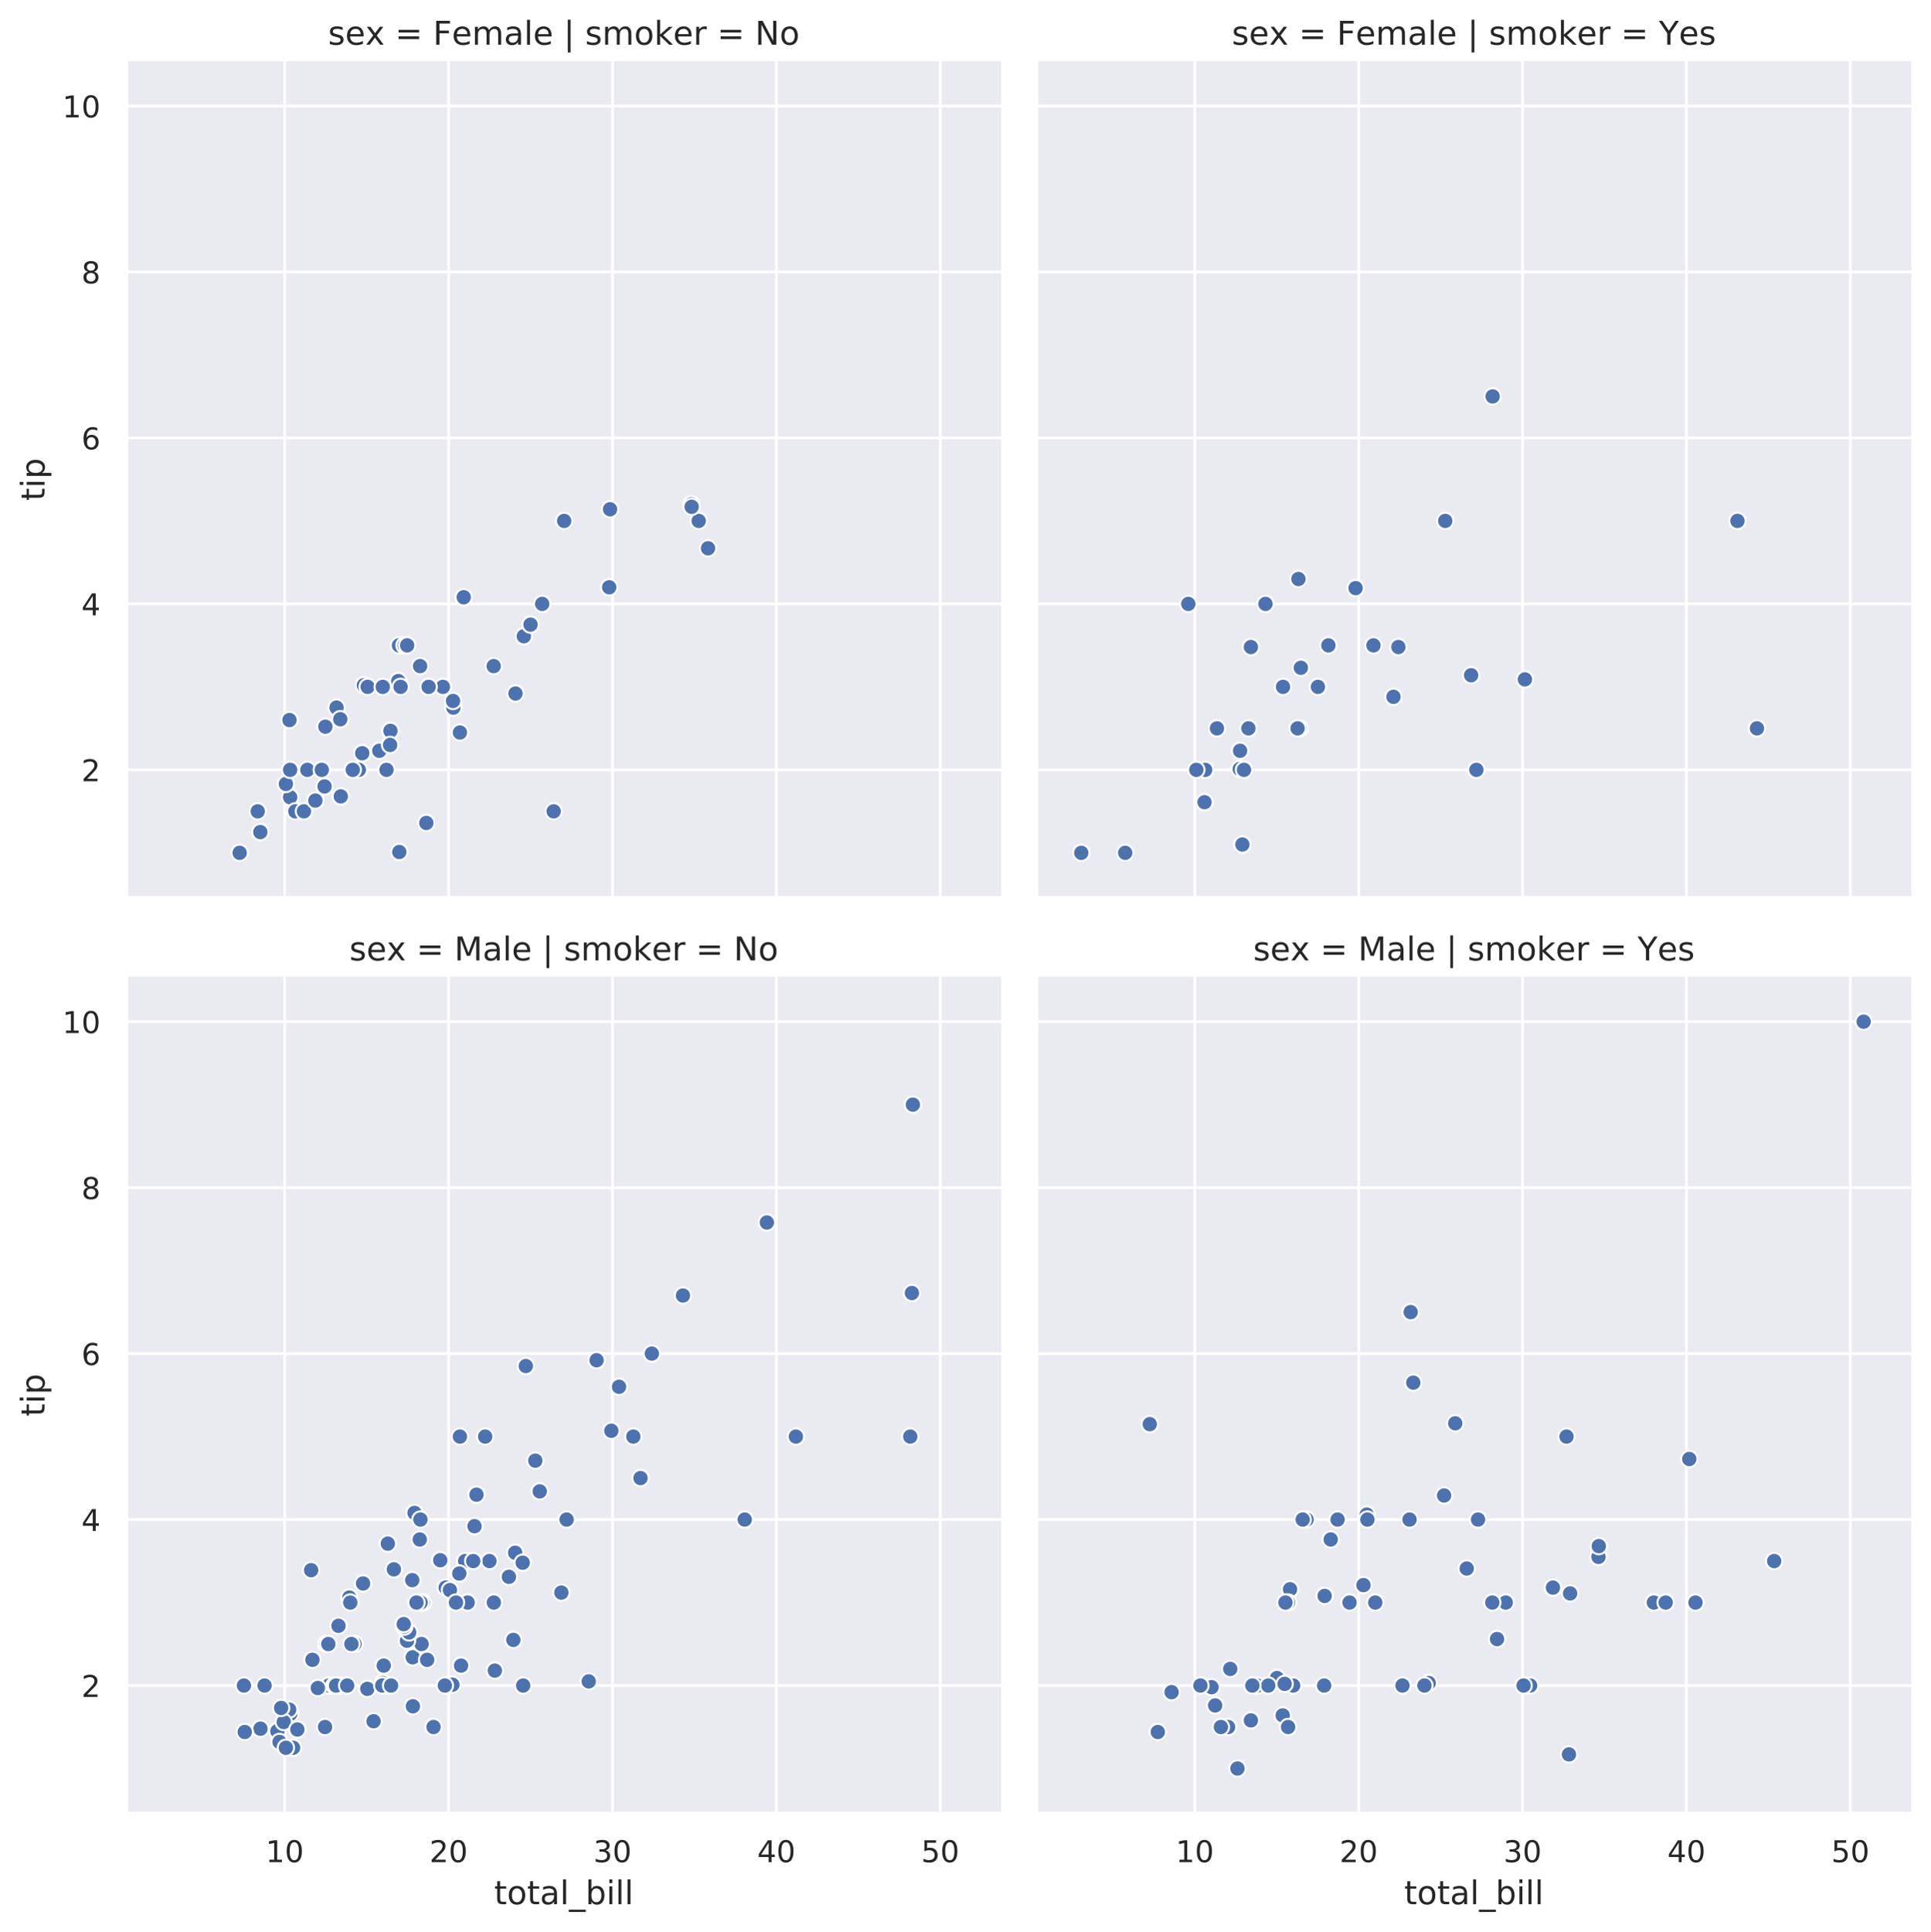
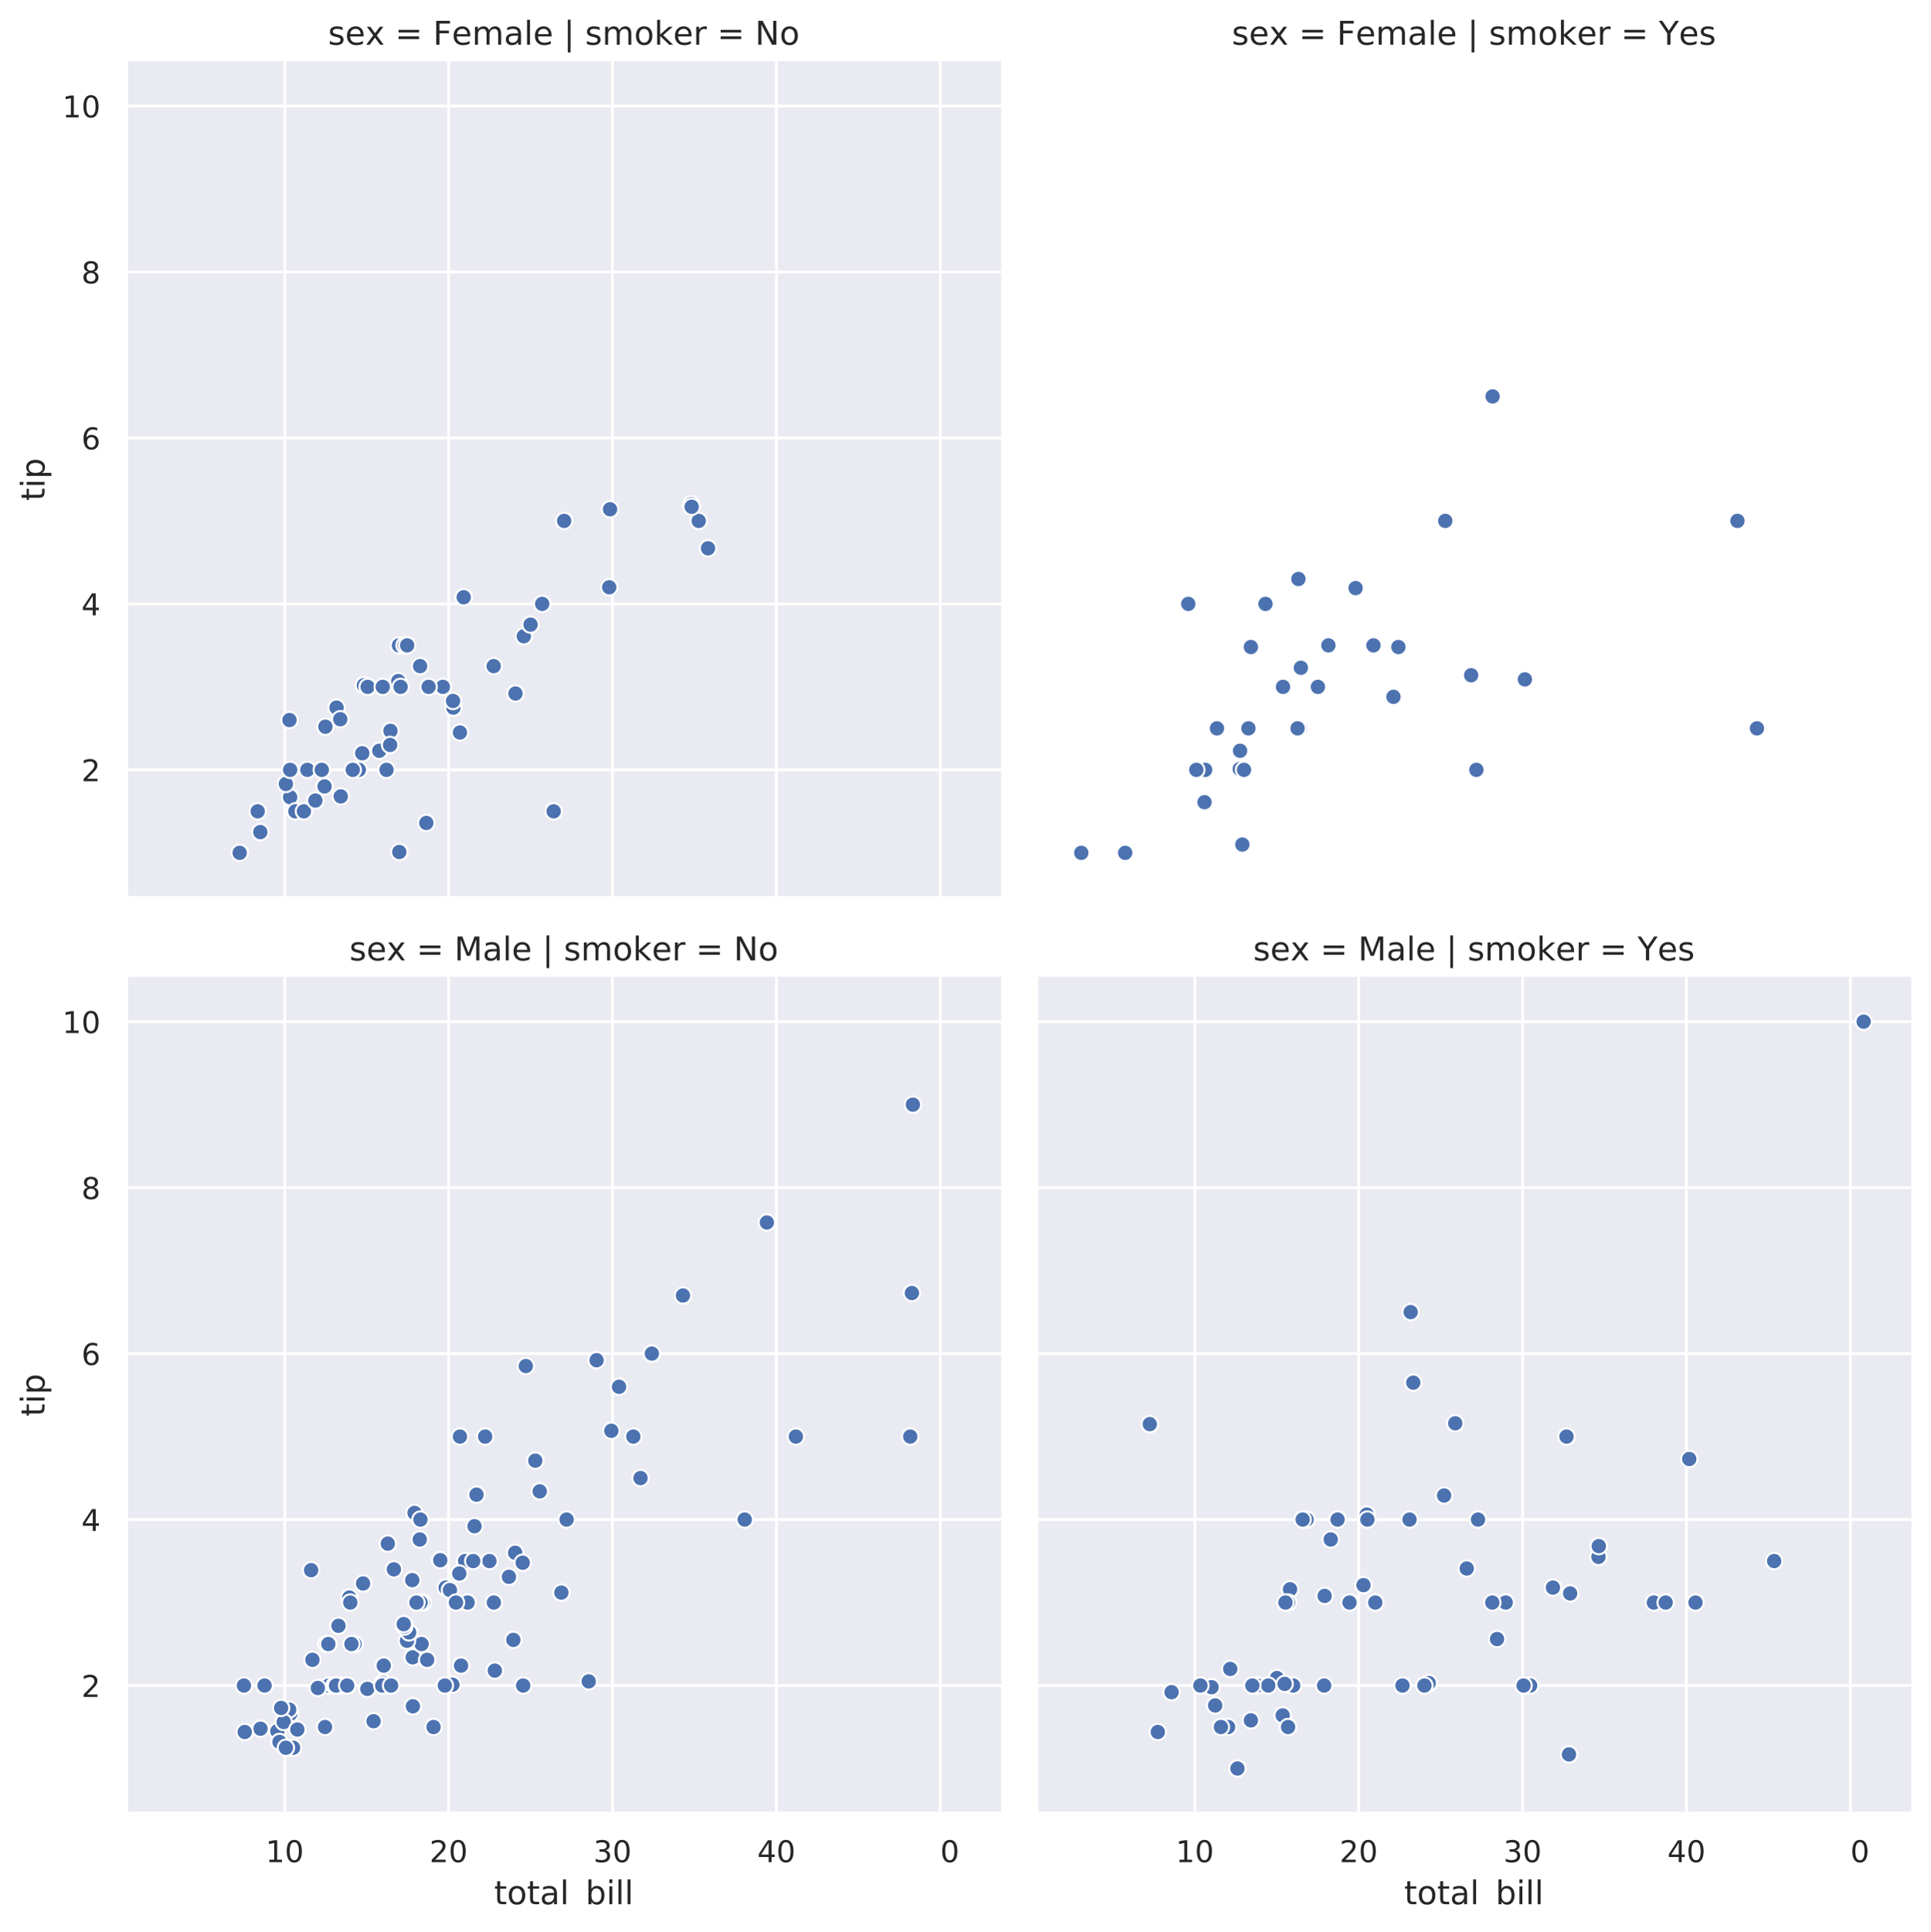
<svg xmlns="http://www.w3.org/2000/svg" xmlns:xlink="http://www.w3.org/1999/xlink" height="707.244pt" version="1.1" viewBox="0 0 707.091 707.244" width="707.091pt">
  <defs>
    <style type="text/css">
*{stroke-linecap:butt;stroke-linejoin:round;}
  </style>
  </defs>
  <g id="figure_1">
    <g id="patch_1">
      <path d="M 0 707.244  L 707.091 707.244  L 707.091 0  L 0 0  z " style="fill:#ffffff;" />
    </g>
    <g id="axes_1">
      <g id="patch_2">
        <path d="M 46.311 328.681  L 366.621 328.681  L 366.621 22.371  L 46.311 22.371  z " style="fill:#eaeaf2;" />
      </g>
      <g id="matplotlib.axis_1">
        <g id="xtick_1">
          <g id="line2d_1">
            <path clip-path="url(#p04287a6b1a)" d="M 104.261 328.681  L 104.261 22.371  " style="fill:none;stroke:#ffffff;stroke-linecap:round;" />
          </g>
        </g>
        <g id="xtick_2">
          <g id="line2d_2">
            <path clip-path="url(#p04287a6b1a)" d="M 164.271 328.681  L 164.271 22.371  " style="fill:none;stroke:#ffffff;stroke-linecap:round;" />
          </g>
        </g>
        <g id="xtick_3">
          <g id="line2d_3">
            <path clip-path="url(#p04287a6b1a)" d="M 224.281 328.681  L 224.281 22.371  " style="fill:none;stroke:#ffffff;stroke-linecap:round;" />
          </g>
        </g>
        <g id="xtick_4">
          <g id="line2d_4">
            <path clip-path="url(#p04287a6b1a)" d="M 284.291 328.681  L 284.291 22.371  " style="fill:none;stroke:#ffffff;stroke-linecap:round;" />
          </g>
        </g>
        <g id="xtick_5">
          <g id="line2d_5">
            <path clip-path="url(#p04287a6b1a)" d="M 344.301 328.681  L 344.301 22.371  " style="fill:none;stroke:#ffffff;stroke-linecap:round;" />
          </g>
        </g>
      </g>
      <g id="matplotlib.axis_2">
        <g id="ytick_1">
          <g id="line2d_6">
            <path clip-path="url(#p04287a6b1a)" d="M 46.311 281.866  L 366.621 281.866  " style="fill:none;stroke:#ffffff;stroke-linecap:round;" />
          </g>
          <g id="text_1">
            <defs>
              <path d="M 19.188 8.297  L 53.609 8.297  L 53.609 0  L 7.328 0  L 7.328 8.297  Q 12.938 14.109 22.625 23.891  Q 32.328 33.688 34.812 36.531  Q 39.547 41.844 41.422 45.531  Q 43.312 49.219 43.312 52.781  Q 43.312 58.594 39.234 62.25  Q 35.156 65.922 28.609 65.922  Q 23.969 65.922 18.812 64.312  Q 13.672 62.703 7.812 59.422  L 7.812 69.391  Q 13.766 71.781 18.938 73  Q 24.125 74.219 28.422 74.219  Q 39.75 74.219 46.484 68.547  Q 53.219 62.891 53.219 53.422  Q 53.219 48.922 51.531 44.891  Q 49.859 40.875 45.406 35.406  Q 44.188 33.984 37.641 27.219  Q 31.109 20.453 19.188 8.297  z " id="DejaVuSans-50" />
            </defs>
            <g style="fill:#262626;" transform="translate(29.812 286.045)scale(0.11 -0.11)">
              <use xlink:href="#DejaVuSans-50" />
            </g>
          </g>
        </g>
        <g id="ytick_2">
          <g id="line2d_7">
            <path clip-path="url(#p04287a6b1a)" d="M 46.311 221.1  L 366.621 221.1  " style="fill:none;stroke:#ffffff;stroke-linecap:round;" />
          </g>
          <g id="text_2">
            <defs>
              <path d="M 37.797 64.312  L 12.891 25.391  L 37.797 25.391  z M 35.203 72.906  L 47.609 72.906  L 47.609 25.391  L 58.016 25.391  L 58.016 17.188  L 47.609 17.188  L 47.609 0  L 37.797 0  L 37.797 17.188  L 4.891 17.188  L 4.891 26.703  z " id="DejaVuSans-52" />
            </defs>
            <g style="fill:#262626;" transform="translate(29.812 225.279)scale(0.11 -0.11)">
              <use xlink:href="#DejaVuSans-52" />
            </g>
          </g>
        </g>
        <g id="ytick_3">
          <g id="line2d_8">
            <path clip-path="url(#p04287a6b1a)" d="M 46.311 160.334  L 366.621 160.334  " style="fill:none;stroke:#ffffff;stroke-linecap:round;" />
          </g>
          <g id="text_3">
            <defs>
              <path d="M 33.016 40.375  Q 26.375 40.375 22.484 35.828  Q 18.609 31.297 18.609 23.391  Q 18.609 15.531 22.484 10.953  Q 26.375 6.391 33.016 6.391  Q 39.656 6.391 43.531 10.953  Q 47.406 15.531 47.406 23.391  Q 47.406 31.297 43.531 35.828  Q 39.656 40.375 33.016 40.375  z M 52.594 71.297  L 52.594 62.312  Q 48.875 64.062 45.094 64.984  Q 41.312 65.922 37.594 65.922  Q 27.828 65.922 22.672 59.328  Q 17.531 52.734 16.797 39.406  Q 19.672 43.656 24.016 45.922  Q 28.375 48.188 33.594 48.188  Q 44.578 48.188 50.953 41.516  Q 57.328 34.859 57.328 23.391  Q 57.328 12.156 50.688 5.359  Q 44.047 -1.422 33.016 -1.422  Q 20.359 -1.422 13.672 8.266  Q 6.984 17.969 6.984 36.375  Q 6.984 53.656 15.188 63.938  Q 23.391 74.219 37.203 74.219  Q 40.922 74.219 44.703 73.484  Q 48.484 72.75 52.594 71.297  z " id="DejaVuSans-54" />
            </defs>
            <g style="fill:#262626;" transform="translate(29.812 164.513)scale(0.11 -0.11)">
              <use xlink:href="#DejaVuSans-54" />
            </g>
          </g>
        </g>
        <g id="ytick_4">
          <g id="line2d_9">
            <path clip-path="url(#p04287a6b1a)" d="M 46.311 99.568  L 366.621 99.568  " style="fill:none;stroke:#ffffff;stroke-linecap:round;" />
          </g>
          <g id="text_4">
            <defs>
              <path d="M 31.781 34.625  Q 24.75 34.625 20.719 30.859  Q 16.703 27.094 16.703 20.516  Q 16.703 13.922 20.719 10.156  Q 24.75 6.391 31.781 6.391  Q 38.812 6.391 42.859 10.172  Q 46.922 13.969 46.922 20.516  Q 46.922 27.094 42.891 30.859  Q 38.875 34.625 31.781 34.625  z M 21.922 38.812  Q 15.578 40.375 12.031 44.719  Q 8.5 49.078 8.5 55.328  Q 8.5 64.062 14.719 69.141  Q 20.953 74.219 31.781 74.219  Q 42.672 74.219 48.875 69.141  Q 55.078 64.062 55.078 55.328  Q 55.078 49.078 51.531 44.719  Q 48 40.375 41.703 38.812  Q 48.828 37.156 52.797 32.312  Q 56.781 27.484 56.781 20.516  Q 56.781 9.906 50.312 4.234  Q 43.844 -1.422 31.781 -1.422  Q 19.734 -1.422 13.25 4.234  Q 6.781 9.906 6.781 20.516  Q 6.781 27.484 10.781 32.312  Q 14.797 37.156 21.922 38.812  z M 18.312 54.391  Q 18.312 48.734 21.844 45.562  Q 25.391 42.391 31.781 42.391  Q 38.141 42.391 41.719 45.562  Q 45.312 48.734 45.312 54.391  Q 45.312 60.062 41.719 63.234  Q 38.141 66.406 31.781 66.406  Q 25.391 66.406 21.844 63.234  Q 18.312 60.062 18.312 54.391  z " id="DejaVuSans-56" />
            </defs>
            <g style="fill:#262626;" transform="translate(29.812 103.747)scale(0.11 -0.11)">
              <use xlink:href="#DejaVuSans-56" />
            </g>
          </g>
        </g>
        <g id="ytick_5">
          <g id="line2d_10">
            <path clip-path="url(#p04287a6b1a)" d="M 46.311 38.802  L 366.621 38.802  " style="fill:none;stroke:#ffffff;stroke-linecap:round;" />
          </g>
          <g id="text_5">
            <defs>
              <path d="M 12.406 8.297  L 28.516 8.297  L 28.516 63.922  L 10.984 60.406  L 10.984 69.391  L 28.422 72.906  L 38.281 72.906  L 38.281 8.297  L 54.391 8.297  L 54.391 0  L 12.406 0  z " id="DejaVuSans-49" />
              <path d="M 31.781 66.406  Q 24.172 66.406 20.328 58.906  Q 16.5 51.422 16.5 36.375  Q 16.5 21.391 20.328 13.891  Q 24.172 6.391 31.781 6.391  Q 39.453 6.391 43.281 13.891  Q 47.125 21.391 47.125 36.375  Q 47.125 51.422 43.281 58.906  Q 39.453 66.406 31.781 66.406  z M 31.781 74.219  Q 44.047 74.219 50.516 64.516  Q 56.984 54.828 56.984 36.375  Q 56.984 17.969 50.516 8.266  Q 44.047 -1.422 31.781 -1.422  Q 19.531 -1.422 13.062 8.266  Q 6.594 17.969 6.594 36.375  Q 6.594 54.828 13.062 64.516  Q 19.531 74.219 31.781 74.219  z " id="DejaVuSans-48" />
            </defs>
            <g style="fill:#262626;" transform="translate(22.814 42.981)scale(0.11 -0.11)">
              <use xlink:href="#DejaVuSans-49" />
              <use x="63.623" xlink:href="#DejaVuSans-48" />
            </g>
          </g>
        </g>
        <g id="text_6">
          <defs>
            <path d="M 18.312 70.219  L 18.312 54.688  L 36.812 54.688  L 36.812 47.703  L 18.312 47.703  L 18.312 18.016  Q 18.312 11.328 20.141 9.422  Q 21.969 7.516 27.594 7.516  L 36.812 7.516  L 36.812 0  L 27.594 0  Q 17.188 0 13.234 3.875  Q 9.281 7.766 9.281 18.016  L 9.281 47.703  L 2.688 47.703  L 2.688 54.688  L 9.281 54.688  L 9.281 70.219  z " id="DejaVuSans-116" />
            <path d="M 9.422 54.688  L 18.406 54.688  L 18.406 0  L 9.422 0  z M 9.422 75.984  L 18.406 75.984  L 18.406 64.594  L 9.422 64.594  z " id="DejaVuSans-105" />
            <path d="M 18.109 8.203  L 18.109 -20.797  L 9.078 -20.797  L 9.078 54.688  L 18.109 54.688  L 18.109 46.391  Q 20.953 51.266 25.266 53.625  Q 29.594 56 35.594 56  Q 45.562 56 51.781 48.094  Q 58.016 40.188 58.016 27.297  Q 58.016 14.406 51.781 6.484  Q 45.562 -1.422 35.594 -1.422  Q 29.594 -1.422 25.266 0.953  Q 20.953 3.328 18.109 8.203  z M 48.688 27.297  Q 48.688 37.203 44.609 42.844  Q 40.531 48.484 33.406 48.484  Q 26.266 48.484 22.188 42.844  Q 18.109 37.203 18.109 27.297  Q 18.109 17.391 22.188 11.75  Q 26.266 6.109 33.406 6.109  Q 40.531 6.109 44.609 11.75  Q 48.688 17.391 48.688 27.297  z " id="DejaVuSans-112" />
          </defs>
          <g style="fill:#262626;" transform="translate(16.318 183.354)rotate(-90)scale(0.12 -0.12)">
            <use xlink:href="#DejaVuSans-116" />
            <use x="39.209" xlink:href="#DejaVuSans-105" />
            <use x="66.992" xlink:href="#DejaVuSans-112" />
          </g>
        </g>
      </g>
      <g id="PathCollection_1">
        <defs>
          <path d="M 0 3  C 0.796 3 1.559 2.684 2.121 2.121  C 2.684 1.559 3 0.796 3 0  C 3 -0.796 2.684 -1.559 2.121 -2.121  C 1.559 -2.684 0.796 -3 0 -3  C -0.796 -3 -1.559 -2.684 -2.121 -2.121  C -2.684 -1.559 -3 -0.796 -3 0  C -3 0.796 -2.684 1.559 -2.121 2.121  C -1.559 2.684 -0.796 3 0 3  z " id="mcf0cce2fdf" style="stroke:#ffffff;stroke-width:0.75;" />
        </defs>
        <g clip-path="url(#p04287a6b1a)">
          <use style="fill:#4c72b0;stroke:#ffffff;stroke-width:0.75;" x="146.208" xlink:href="#mcf0cce2fdf" y="311.946" />
          <use style="fill:#4c72b0;stroke:#ffffff;stroke-width:0.75;" x="191.815" xlink:href="#mcf0cce2fdf" y="232.95" />
          <use style="fill:#4c72b0;stroke:#ffffff;stroke-width:0.75;" x="255.846" xlink:href="#mcf0cce2fdf" y="190.717" />
          <use style="fill:#4c72b0;stroke:#ffffff;stroke-width:0.75;" x="133.246" xlink:href="#mcf0cce2fdf" y="250.876" />
          <use style="fill:#4c72b0;stroke:#ffffff;stroke-width:0.75;" x="106.241" xlink:href="#mcf0cce2fdf" y="291.893" />
          <use style="fill:#4c72b0;stroke:#ffffff;stroke-width:0.75;" x="146.088" xlink:href="#mcf0cce2fdf" y="236.292" />
          <use style="fill:#4c72b0;stroke:#ffffff;stroke-width:0.75;" x="166.011" xlink:href="#mcf0cce2fdf" y="259.079" />
          <use style="fill:#4c72b0;stroke:#ffffff;stroke-width:0.75;" x="138.887" xlink:href="#mcf0cce2fdf" y="274.878" />
          <use style="fill:#4c72b0;stroke:#ffffff;stroke-width:0.75;" x="162.171" xlink:href="#mcf0cce2fdf" y="251.483" />
          <use style="fill:#4c72b0;stroke:#ffffff;stroke-width:0.75;" x="134.626" xlink:href="#mcf0cce2fdf" y="251.483" />
          <use style="fill:#4c72b0;stroke:#ffffff;stroke-width:0.75;" x="168.412" xlink:href="#mcf0cce2fdf" y="268.194" />
          <use style="fill:#4c72b0;stroke:#ffffff;stroke-width:0.75;" x="145.848" xlink:href="#mcf0cce2fdf" y="249.356" />
          <use style="fill:#4c72b0;stroke:#ffffff;stroke-width:0.75;" x="106.001" xlink:href="#mcf0cce2fdf" y="263.636" />
          <use style="fill:#4c72b0;stroke:#ffffff;stroke-width:0.75;" x="253.146" xlink:href="#mcf0cce2fdf" y="184.641" />
          <use style="fill:#4c72b0;stroke:#ffffff;stroke-width:0.75;" x="202.737" xlink:href="#mcf0cce2fdf" y="297.058" />
          <use style="fill:#4c72b0;stroke:#ffffff;stroke-width:0.75;" x="142.967" xlink:href="#mcf0cce2fdf" y="267.586" />
          <use style="fill:#4c72b0;stroke:#ffffff;stroke-width:0.75;" x="146.688" xlink:href="#mcf0cce2fdf" y="251.483" />
          <use style="fill:#4c72b0;stroke:#ffffff;stroke-width:0.75;" x="132.646" xlink:href="#mcf0cce2fdf" y="275.79" />
          <use style="fill:#4c72b0;stroke:#ffffff;stroke-width:0.75;" x="104.681" xlink:href="#mcf0cce2fdf" y="287.031" />
          <use style="fill:#4c72b0;stroke:#ffffff;stroke-width:0.75;" x="253.266" xlink:href="#mcf0cce2fdf" y="185.552" />
          <use style="fill:#4c72b0;stroke:#ffffff;stroke-width:0.75;" x="180.774" xlink:href="#mcf0cce2fdf" y="243.888" />
          <use style="fill:#4c72b0;stroke:#ffffff;stroke-width:0.75;" x="169.792" xlink:href="#mcf0cce2fdf" y="218.67" />
          <use style="fill:#4c72b0;stroke:#ffffff;stroke-width:0.75;" x="87.758" xlink:href="#mcf0cce2fdf" y="312.249" />
          <use style="fill:#4c72b0;stroke:#ffffff;stroke-width:0.75;" x="198.537" xlink:href="#mcf0cce2fdf" y="221.1" />
          <use style="fill:#4c72b0;stroke:#ffffff;stroke-width:0.75;" x="148.128" xlink:href="#mcf0cce2fdf" y="236.292" />
          <use style="fill:#4c72b0;stroke:#ffffff;stroke-width:0.75;" x="108.162" xlink:href="#mcf0cce2fdf" y="297.058" />
          <use style="fill:#4c72b0;stroke:#ffffff;stroke-width:0.75;" x="118.843" xlink:href="#mcf0cce2fdf" y="287.943" />
          <use style="fill:#4c72b0;stroke:#ffffff;stroke-width:0.75;" x="188.755" xlink:href="#mcf0cce2fdf" y="253.914" />
          <use style="fill:#4c72b0;stroke:#ffffff;stroke-width:0.75;" x="124.784" xlink:href="#mcf0cce2fdf" y="291.589" />
          <use style="fill:#4c72b0;stroke:#ffffff;stroke-width:0.75;" x="119.143" xlink:href="#mcf0cce2fdf" y="266.067" />
          <use style="fill:#4c72b0;stroke:#ffffff;stroke-width:0.75;" x="223.081" xlink:href="#mcf0cce2fdf" y="215.024" />
          <use style="fill:#4c72b0;stroke:#ffffff;stroke-width:0.75;" x="131.385" xlink:href="#mcf0cce2fdf" y="281.866" />
          <use style="fill:#4c72b0;stroke:#ffffff;stroke-width:0.75;" x="112.542" xlink:href="#mcf0cce2fdf" y="281.866" />
          <use style="fill:#4c72b0;stroke:#ffffff;stroke-width:0.75;" x="165.891" xlink:href="#mcf0cce2fdf" y="256.648" />
          <use style="fill:#4c72b0;stroke:#ffffff;stroke-width:0.75;" x="111.282" xlink:href="#mcf0cce2fdf" y="297.058" />
          <use style="fill:#4c72b0;stroke:#ffffff;stroke-width:0.75;" x="117.823" xlink:href="#mcf0cce2fdf" y="281.866" />
          <use style="fill:#4c72b0;stroke:#ffffff;stroke-width:0.75;" x="153.829" xlink:href="#mcf0cce2fdf" y="243.888" />
          <use style="fill:#4c72b0;stroke:#ffffff;stroke-width:0.75;" x="95.319" xlink:href="#mcf0cce2fdf" y="304.654" />
          <use style="fill:#4c72b0;stroke:#ffffff;stroke-width:0.75;" x="106.241" xlink:href="#mcf0cce2fdf" y="281.866" />
          <use style="fill:#4c72b0;stroke:#ffffff;stroke-width:0.75;" x="129.165" xlink:href="#mcf0cce2fdf" y="281.866" />
          <use style="fill:#4c72b0;stroke:#ffffff;stroke-width:0.75;" x="123.224" xlink:href="#mcf0cce2fdf" y="259.079" />
          <use style="fill:#4c72b0;stroke:#ffffff;stroke-width:0.75;" x="149.088" xlink:href="#mcf0cce2fdf" y="236.292" />
          <use style="fill:#4c72b0;stroke:#ffffff;stroke-width:0.75;" x="206.578" xlink:href="#mcf0cce2fdf" y="190.717" />
          <use style="fill:#4c72b0;stroke:#ffffff;stroke-width:0.75;" x="142.847" xlink:href="#mcf0cce2fdf" y="272.751" />
          <use style="fill:#4c72b0;stroke:#ffffff;stroke-width:0.75;" x="94.359" xlink:href="#mcf0cce2fdf" y="297.058" />
          <use style="fill:#4c72b0;stroke:#ffffff;stroke-width:0.75;" x="156.11" xlink:href="#mcf0cce2fdf" y="301.311" />
          <use style="fill:#4c72b0;stroke:#ffffff;stroke-width:0.75;" x="115.483" xlink:href="#mcf0cce2fdf" y="293.108" />
          <use style="fill:#4c72b0;stroke:#ffffff;stroke-width:0.75;" x="223.381" xlink:href="#mcf0cce2fdf" y="186.464" />
          <use style="fill:#4c72b0;stroke:#ffffff;stroke-width:0.75;" x="194.276" xlink:href="#mcf0cce2fdf" y="228.696" />
          <use style="fill:#4c72b0;stroke:#ffffff;stroke-width:0.75;" x="124.604" xlink:href="#mcf0cce2fdf" y="263.333" />
          <use style="fill:#4c72b0;stroke:#ffffff;stroke-width:0.75;" x="141.527" xlink:href="#mcf0cce2fdf" y="281.866" />
          <use style="fill:#4c72b0;stroke:#ffffff;stroke-width:0.75;" x="140.147" xlink:href="#mcf0cce2fdf" y="251.483" />
          <use style="fill:#4c72b0;stroke:#ffffff;stroke-width:0.75;" x="259.267" xlink:href="#mcf0cce2fdf" y="200.744" />
          <use style="fill:#4c72b0;stroke:#ffffff;stroke-width:0.75;" x="156.95" xlink:href="#mcf0cce2fdf" y="251.483" />
        </g>
      </g>
      <g id="patch_3">
        <path d="M 46.311 328.681  L 46.311 22.371  " style="fill:none;stroke:#ffffff;stroke-linecap:square;stroke-linejoin:miter;stroke-width:1.25;" />
      </g>
      <g id="patch_4">
        <path d="M 46.311 328.681  L 366.621 328.681  " style="fill:none;stroke:#ffffff;stroke-linecap:square;stroke-linejoin:miter;stroke-width:1.25;" />
      </g>
      <g id="text_7">
        <defs>
          <path d="M 44.281 53.078  L 44.281 44.578  Q 40.484 46.531 36.375 47.5  Q 32.281 48.484 27.875 48.484  Q 21.188 48.484 17.844 46.438  Q 14.5 44.391 14.5 40.281  Q 14.5 37.156 16.891 35.375  Q 19.281 33.594 26.516 31.984  L 29.594 31.297  Q 39.156 29.25 43.188 25.516  Q 47.219 21.781 47.219 15.094  Q 47.219 7.469 41.188 3.016  Q 35.156 -1.422 24.609 -1.422  Q 20.219 -1.422 15.453 -0.562  Q 10.688 0.297 5.422 2  L 5.422 11.281  Q 10.406 8.688 15.234 7.391  Q 20.062 6.109 24.812 6.109  Q 31.156 6.109 34.562 8.281  Q 37.984 10.453 37.984 14.406  Q 37.984 18.062 35.516 20.016  Q 33.062 21.969 24.703 23.781  L 21.578 24.516  Q 13.234 26.266 9.516 29.906  Q 5.812 33.547 5.812 39.891  Q 5.812 47.609 11.281 51.797  Q 16.75 56 26.812 56  Q 31.781 56 36.172 55.266  Q 40.578 54.547 44.281 53.078  z " id="DejaVuSans-115" />
          <path d="M 56.203 29.594  L 56.203 25.203  L 14.891 25.203  Q 15.484 15.922 20.484 11.062  Q 25.484 6.203 34.422 6.203  Q 39.594 6.203 44.453 7.469  Q 49.312 8.734 54.109 11.281  L 54.109 2.781  Q 49.266 0.734 44.188 -0.344  Q 39.109 -1.422 33.891 -1.422  Q 20.797 -1.422 13.156 6.188  Q 5.516 13.812 5.516 26.812  Q 5.516 40.234 12.766 48.109  Q 20.016 56 32.328 56  Q 43.359 56 49.781 48.891  Q 56.203 41.797 56.203 29.594  z M 47.219 32.234  Q 47.125 39.594 43.094 43.984  Q 39.062 48.391 32.422 48.391  Q 24.906 48.391 20.391 44.141  Q 15.875 39.891 15.188 32.172  z " id="DejaVuSans-101" />
          <path d="M 54.891 54.688  L 35.109 28.078  L 55.906 0  L 45.312 0  L 29.391 21.484  L 13.484 0  L 2.875 0  L 24.125 28.609  L 4.688 54.688  L 15.281 54.688  L 29.781 35.203  L 44.281 54.688  z " id="DejaVuSans-120" />
          <path id="DejaVuSans-32" />
          <path d="M 10.594 45.406  L 73.188 45.406  L 73.188 37.203  L 10.594 37.203  z M 10.594 25.484  L 73.188 25.484  L 73.188 17.188  L 10.594 17.188  z " id="DejaVuSans-61" />
          <path d="M 9.812 72.906  L 51.703 72.906  L 51.703 64.594  L 19.672 64.594  L 19.672 43.109  L 48.578 43.109  L 48.578 34.812  L 19.672 34.812  L 19.672 0  L 9.812 0  z " id="DejaVuSans-70" />
          <path d="M 52 44.188  Q 55.375 50.25 60.062 53.125  Q 64.75 56 71.094 56  Q 79.641 56 84.281 50.016  Q 88.922 44.047 88.922 33.016  L 88.922 0  L 79.891 0  L 79.891 32.719  Q 79.891 40.578 77.094 44.375  Q 74.312 48.188 68.609 48.188  Q 61.625 48.188 57.562 43.547  Q 53.516 38.922 53.516 30.906  L 53.516 0  L 44.484 0  L 44.484 32.719  Q 44.484 40.625 41.703 44.406  Q 38.922 48.188 33.109 48.188  Q 26.219 48.188 22.156 43.531  Q 18.109 38.875 18.109 30.906  L 18.109 0  L 9.078 0  L 9.078 54.688  L 18.109 54.688  L 18.109 46.188  Q 21.188 51.219 25.484 53.609  Q 29.781 56 35.688 56  Q 41.656 56 45.828 52.969  Q 50 49.953 52 44.188  z " id="DejaVuSans-109" />
          <path d="M 34.281 27.484  Q 23.391 27.484 19.188 25  Q 14.984 22.516 14.984 16.5  Q 14.984 11.719 18.141 8.906  Q 21.297 6.109 26.703 6.109  Q 34.188 6.109 38.703 11.406  Q 43.219 16.703 43.219 25.484  L 43.219 27.484  z M 52.203 31.203  L 52.203 0  L 43.219 0  L 43.219 8.297  Q 40.141 3.328 35.547 0.953  Q 30.953 -1.422 24.312 -1.422  Q 15.922 -1.422 10.953 3.297  Q 6 8.016 6 15.922  Q 6 25.141 12.172 29.828  Q 18.359 34.516 30.609 34.516  L 43.219 34.516  L 43.219 35.406  Q 43.219 41.609 39.141 45  Q 35.062 48.391 27.688 48.391  Q 23 48.391 18.547 47.266  Q 14.109 46.141 10.016 43.891  L 10.016 52.203  Q 14.938 54.109 19.578 55.047  Q 24.219 56 28.609 56  Q 40.484 56 46.344 49.844  Q 52.203 43.703 52.203 31.203  z " id="DejaVuSans-97" />
          <path d="M 9.422 75.984  L 18.406 75.984  L 18.406 0  L 9.422 0  z " id="DejaVuSans-108" />
          <path d="M 21 76.422  L 21 -23.578  L 12.703 -23.578  L 12.703 76.422  z " id="DejaVuSans-124" />
          <path d="M 30.609 48.391  Q 23.391 48.391 19.188 42.75  Q 14.984 37.109 14.984 27.297  Q 14.984 17.484 19.156 11.844  Q 23.344 6.203 30.609 6.203  Q 37.797 6.203 41.984 11.859  Q 46.188 17.531 46.188 27.297  Q 46.188 37.016 41.984 42.703  Q 37.797 48.391 30.609 48.391  z M 30.609 56  Q 42.328 56 49.016 48.375  Q 55.719 40.766 55.719 27.297  Q 55.719 13.875 49.016 6.219  Q 42.328 -1.422 30.609 -1.422  Q 18.844 -1.422 12.172 6.219  Q 5.516 13.875 5.516 27.297  Q 5.516 40.766 12.172 48.375  Q 18.844 56 30.609 56  z " id="DejaVuSans-111" />
          <path d="M 9.078 75.984  L 18.109 75.984  L 18.109 31.109  L 44.922 54.688  L 56.391 54.688  L 27.391 29.109  L 57.625 0  L 45.906 0  L 18.109 26.703  L 18.109 0  L 9.078 0  z " id="DejaVuSans-107" />
          <path d="M 41.109 46.297  Q 39.594 47.172 37.812 47.578  Q 36.031 48 33.891 48  Q 26.266 48 22.188 43.047  Q 18.109 38.094 18.109 28.812  L 18.109 0  L 9.078 0  L 9.078 54.688  L 18.109 54.688  L 18.109 46.188  Q 20.953 51.172 25.484 53.578  Q 30.031 56 36.531 56  Q 37.453 56 38.578 55.875  Q 39.703 55.766 41.062 55.516  z " id="DejaVuSans-114" />
          <path d="M 9.812 72.906  L 23.094 72.906  L 55.422 11.922  L 55.422 72.906  L 64.984 72.906  L 64.984 0  L 51.703 0  L 19.391 60.984  L 19.391 0  L 9.812 0  z " id="DejaVuSans-78" />
        </defs>
        <g style="fill:#262626;" transform="translate(120.131 16.371)scale(0.12 -0.12)">
          <use xlink:href="#DejaVuSans-115" />
          <use x="52.1" xlink:href="#DejaVuSans-101" />
          <use x="113.607" xlink:href="#DejaVuSans-120" />
          <use x="172.787" xlink:href="#DejaVuSans-32" />
          <use x="204.574" xlink:href="#DejaVuSans-61" />
          <use x="288.363" xlink:href="#DejaVuSans-32" />
          <use x="320.15" xlink:href="#DejaVuSans-70" />
          <use x="377.592" xlink:href="#DejaVuSans-101" />
          <use x="439.115" xlink:href="#DejaVuSans-109" />
          <use x="536.527" xlink:href="#DejaVuSans-97" />
          <use x="597.807" xlink:href="#DejaVuSans-108" />
          <use x="625.59" xlink:href="#DejaVuSans-101" />
          <use x="687.113" xlink:href="#DejaVuSans-32" />
          <use x="718.9" xlink:href="#DejaVuSans-124" />
          <use x="752.592" xlink:href="#DejaVuSans-32" />
          <use x="784.379" xlink:href="#DejaVuSans-115" />
          <use x="836.479" xlink:href="#DejaVuSans-109" />
          <use x="933.891" xlink:href="#DejaVuSans-111" />
          <use x="995.072" xlink:href="#DejaVuSans-107" />
          <use x="1052.936" xlink:href="#DejaVuSans-101" />
          <use x="1114.459" xlink:href="#DejaVuSans-114" />
          <use x="1155.572" xlink:href="#DejaVuSans-32" />
          <use x="1187.359" xlink:href="#DejaVuSans-61" />
          <use x="1271.148" xlink:href="#DejaVuSans-32" />
          <use x="1302.936" xlink:href="#DejaVuSans-78" />
          <use x="1377.74" xlink:href="#DejaVuSans-111" />
        </g>
      </g>
    </g>
    <g id="axes_2">
      <g id="patch_5">
-         <path d="M 379.581 328.681  L 699.891 328.681  L 699.891 22.371  L 379.581 22.371  z " style="fill:#eaeaf2;" />
-       </g>
+         </g>
      <g id="matplotlib.axis_3">
        <g id="xtick_6">
          <g id="line2d_11">
            <path clip-path="url(#p2db4f34f97)" d="M 437.531 328.681  L 437.531 22.371  " style="fill:none;stroke:#ffffff;stroke-linecap:round;" />
          </g>
        </g>
        <g id="xtick_7">
          <g id="line2d_12">
            <path clip-path="url(#p2db4f34f97)" d="M 497.541 328.681  L 497.541 22.371  " style="fill:none;stroke:#ffffff;stroke-linecap:round;" />
          </g>
        </g>
        <g id="xtick_8">
          <g id="line2d_13">
            <path clip-path="url(#p2db4f34f97)" d="M 557.551 328.681  L 557.551 22.371  " style="fill:none;stroke:#ffffff;stroke-linecap:round;" />
          </g>
        </g>
        <g id="xtick_9">
          <g id="line2d_14">
            <path clip-path="url(#p2db4f34f97)" d="M 617.561 328.681  L 617.561 22.371  " style="fill:none;stroke:#ffffff;stroke-linecap:round;" />
          </g>
        </g>
        <g id="xtick_10">
          <g id="line2d_15">
            <path clip-path="url(#p2db4f34f97)" d="M 677.571 328.681  L 677.571 22.371  " style="fill:none;stroke:#ffffff;stroke-linecap:round;" />
          </g>
        </g>
      </g>
      <g id="matplotlib.axis_4">
        <g id="ytick_6">
          <g id="line2d_16">
            <path clip-path="url(#p2db4f34f97)" d="M 379.581 281.866  L 699.891 281.866  " style="fill:none;stroke:#ffffff;stroke-linecap:round;" />
          </g>
        </g>
        <g id="ytick_7">
          <g id="line2d_17">
            <path clip-path="url(#p2db4f34f97)" d="M 379.581 221.1  L 699.891 221.1  " style="fill:none;stroke:#ffffff;stroke-linecap:round;" />
          </g>
        </g>
        <g id="ytick_8">
          <g id="line2d_18">
            <path clip-path="url(#p2db4f34f97)" d="M 379.581 160.334  L 699.891 160.334  " style="fill:none;stroke:#ffffff;stroke-linecap:round;" />
          </g>
        </g>
        <g id="ytick_9">
          <g id="line2d_19">
            <path clip-path="url(#p2db4f34f97)" d="M 379.581 99.568  L 699.891 99.568  " style="fill:none;stroke:#ffffff;stroke-linecap:round;" />
          </g>
        </g>
        <g id="ytick_10">
          <g id="line2d_20">
            <path clip-path="url(#p2db4f34f97)" d="M 379.581 38.802  L 699.891 38.802  " style="fill:none;stroke:#ffffff;stroke-linecap:round;" />
          </g>
        </g>
      </g>
      <g id="PathCollection_2">
        <g clip-path="url(#p2db4f34f97)">
          <use style="fill:#4c72b0;stroke:#ffffff;stroke-width:0.75;" x="395.944" xlink:href="#mcf0cce2fdf" y="312.249" />
          <use style="fill:#4c72b0;stroke:#ffffff;stroke-width:0.75;" x="538.708" xlink:href="#mcf0cce2fdf" y="247.23" />
          <use style="fill:#4c72b0;stroke:#ffffff;stroke-width:0.75;" x="529.226" xlink:href="#mcf0cce2fdf" y="190.717" />
          <use style="fill:#4c72b0;stroke:#ffffff;stroke-width:0.75;" x="412.027" xlink:href="#mcf0cce2fdf" y="312.249" />
          <use style="fill:#4c72b0;stroke:#ffffff;stroke-width:0.75;" x="475.457" xlink:href="#mcf0cce2fdf" y="211.985" />
          <use style="fill:#4c72b0;stroke:#ffffff;stroke-width:0.75;" x="445.632" xlink:href="#mcf0cce2fdf" y="266.675" />
          <use style="fill:#4c72b0;stroke:#ffffff;stroke-width:0.75;" x="469.816" xlink:href="#mcf0cce2fdf" y="251.483" />
          <use style="fill:#4c72b0;stroke:#ffffff;stroke-width:0.75;" x="643.365" xlink:href="#mcf0cce2fdf" y="266.675" />
          <use style="fill:#4c72b0;stroke:#ffffff;stroke-width:0.75;" x="512.063" xlink:href="#mcf0cce2fdf" y="236.899" />
          <use style="fill:#4c72b0;stroke:#ffffff;stroke-width:0.75;" x="463.395" xlink:href="#mcf0cce2fdf" y="221.1" />
          <use style="fill:#4c72b0;stroke:#ffffff;stroke-width:0.75;" x="482.598" xlink:href="#mcf0cce2fdf" y="251.483" />
          <use style="fill:#4c72b0;stroke:#ffffff;stroke-width:0.75;" x="441.072" xlink:href="#mcf0cce2fdf" y="293.716" />
          <use style="fill:#4c72b0;stroke:#ffffff;stroke-width:0.75;" x="441.312" xlink:href="#mcf0cce2fdf" y="281.866" />
          <use style="fill:#4c72b0;stroke:#ffffff;stroke-width:0.75;" x="435.131" xlink:href="#mcf0cce2fdf" y="221.1" />
          <use style="fill:#4c72b0;stroke:#ffffff;stroke-width:0.75;" x="502.942" xlink:href="#mcf0cce2fdf" y="236.292" />
          <use style="fill:#4c72b0;stroke:#ffffff;stroke-width:0.75;" x="486.439" xlink:href="#mcf0cce2fdf" y="236.292" />
          <use style="fill:#4c72b0;stroke:#ffffff;stroke-width:0.75;" x="496.401" xlink:href="#mcf0cce2fdf" y="215.327" />
          <use style="fill:#4c72b0;stroke:#ffffff;stroke-width:0.75;" x="636.224" xlink:href="#mcf0cce2fdf" y="190.717" />
          <use style="fill:#4c72b0;stroke:#ffffff;stroke-width:0.75;" x="455.534" xlink:href="#mcf0cce2fdf" y="281.866" />
          <use style="fill:#4c72b0;stroke:#ffffff;stroke-width:0.75;" x="453.974" xlink:href="#mcf0cce2fdf" y="281.562" />
          <use style="fill:#4c72b0;stroke:#ffffff;stroke-width:0.75;" x="455.534" xlink:href="#mcf0cce2fdf" y="281.866" />
          <use style="fill:#4c72b0;stroke:#ffffff;stroke-width:0.75;" x="475.937" xlink:href="#mcf0cce2fdf" y="266.675" />
          <use style="fill:#4c72b0;stroke:#ffffff;stroke-width:0.75;" x="476.357" xlink:href="#mcf0cce2fdf" y="244.495" />
          <use style="fill:#4c72b0;stroke:#ffffff;stroke-width:0.75;" x="454.094" xlink:href="#mcf0cce2fdf" y="274.878" />
          <use style="fill:#4c72b0;stroke:#ffffff;stroke-width:0.75;" x="457.154" xlink:href="#mcf0cce2fdf" y="266.675" />
          <use style="fill:#4c72b0;stroke:#ffffff;stroke-width:0.75;" x="546.569" xlink:href="#mcf0cce2fdf" y="145.143" />
          <use style="fill:#4c72b0;stroke:#ffffff;stroke-width:0.75;" x="454.934" xlink:href="#mcf0cce2fdf" y="309.211" />
          <use style="fill:#4c72b0;stroke:#ffffff;stroke-width:0.75;" x="558.391" xlink:href="#mcf0cce2fdf" y="248.749" />
          <use style="fill:#4c72b0;stroke:#ffffff;stroke-width:0.75;" x="458.054" xlink:href="#mcf0cce2fdf" y="236.899" />
          <use style="fill:#4c72b0;stroke:#ffffff;stroke-width:0.75;" x="475.157" xlink:href="#mcf0cce2fdf" y="266.675" />
          <use style="fill:#4c72b0;stroke:#ffffff;stroke-width:0.75;" x="438.071" xlink:href="#mcf0cce2fdf" y="281.866" />
          <use style="fill:#4c72b0;stroke:#ffffff;stroke-width:0.75;" x="510.263" xlink:href="#mcf0cce2fdf" y="255.129" />
          <use style="fill:#4c72b0;stroke:#ffffff;stroke-width:0.75;" x="540.628" xlink:href="#mcf0cce2fdf" y="281.866" />
        </g>
      </g>
      <g id="patch_6">
        <path d="M 379.581 328.681  L 379.581 22.371  " style="fill:none;stroke:#ffffff;stroke-linecap:square;stroke-linejoin:miter;stroke-width:1.25;" />
      </g>
      <g id="patch_7">
        <path d="M 379.581 328.681  L 699.891 328.681  " style="fill:none;stroke:#ffffff;stroke-linecap:square;stroke-linejoin:miter;stroke-width:1.25;" />
      </g>
      <g id="text_8">
        <defs>
          <path d="M -0.203 72.906  L 10.406 72.906  L 30.609 42.922  L 50.688 72.906  L 61.281 72.906  L 35.5 34.719  L 35.5 0  L 25.594 0  L 25.594 34.719  z " id="DejaVuSans-89" />
        </defs>
        <g style="fill:#262626;" transform="translate(451.091 16.371)scale(0.12 -0.12)">
          <use xlink:href="#DejaVuSans-115" />
          <use x="52.1" xlink:href="#DejaVuSans-101" />
          <use x="113.607" xlink:href="#DejaVuSans-120" />
          <use x="172.787" xlink:href="#DejaVuSans-32" />
          <use x="204.574" xlink:href="#DejaVuSans-61" />
          <use x="288.363" xlink:href="#DejaVuSans-32" />
          <use x="320.15" xlink:href="#DejaVuSans-70" />
          <use x="377.592" xlink:href="#DejaVuSans-101" />
          <use x="439.115" xlink:href="#DejaVuSans-109" />
          <use x="536.527" xlink:href="#DejaVuSans-97" />
          <use x="597.807" xlink:href="#DejaVuSans-108" />
          <use x="625.59" xlink:href="#DejaVuSans-101" />
          <use x="687.113" xlink:href="#DejaVuSans-32" />
          <use x="718.9" xlink:href="#DejaVuSans-124" />
          <use x="752.592" xlink:href="#DejaVuSans-32" />
          <use x="784.379" xlink:href="#DejaVuSans-115" />
          <use x="836.479" xlink:href="#DejaVuSans-109" />
          <use x="933.891" xlink:href="#DejaVuSans-111" />
          <use x="995.072" xlink:href="#DejaVuSans-107" />
          <use x="1052.936" xlink:href="#DejaVuSans-101" />
          <use x="1114.459" xlink:href="#DejaVuSans-114" />
          <use x="1155.572" xlink:href="#DejaVuSans-32" />
          <use x="1187.359" xlink:href="#DejaVuSans-61" />
          <use x="1271.148" xlink:href="#DejaVuSans-32" />
          <use x="1302.936" xlink:href="#DejaVuSans-89" />
          <use x="1363.816" xlink:href="#DejaVuSans-101" />
          <use x="1425.34" xlink:href="#DejaVuSans-115" />
        </g>
      </g>
    </g>
    <g id="axes_3">
      <g id="patch_8">
        <path d="M 46.311 663.951  L 366.621 663.951  L 366.621 357.641  L 46.311 357.641  z " style="fill:#eaeaf2;" />
      </g>
      <g id="matplotlib.axis_5">
        <g id="xtick_11">
          <g id="line2d_21">
            <path clip-path="url(#pfe1c1df0c6)" d="M 104.261 663.951  L 104.261 357.641  " style="fill:none;stroke:#ffffff;stroke-linecap:round;" />
          </g>
          <g id="text_9">
            <g style="fill:#262626;" transform="translate(97.262 681.809)scale(0.11 -0.11)">
              <use xlink:href="#DejaVuSans-49" />
              <use x="63.623" xlink:href="#DejaVuSans-48" />
            </g>
          </g>
        </g>
        <g id="xtick_12">
          <g id="line2d_22">
            <path clip-path="url(#pfe1c1df0c6)" d="M 164.271 663.951  L 164.271 357.641  " style="fill:none;stroke:#ffffff;stroke-linecap:round;" />
          </g>
          <g id="text_10">
            <g style="fill:#262626;" transform="translate(157.272 681.809)scale(0.11 -0.11)">
              <use xlink:href="#DejaVuSans-50" />
              <use x="63.623" xlink:href="#DejaVuSans-48" />
            </g>
          </g>
        </g>
        <g id="xtick_13">
          <g id="line2d_23">
            <path clip-path="url(#pfe1c1df0c6)" d="M 224.281 663.951  L 224.281 357.641  " style="fill:none;stroke:#ffffff;stroke-linecap:round;" />
          </g>
          <g id="text_11">
            <defs>
              <path d="M 40.578 39.312  Q 47.656 37.797 51.625 33  Q 55.609 28.219 55.609 21.188  Q 55.609 10.406 48.188 4.484  Q 40.766 -1.422 27.094 -1.422  Q 22.516 -1.422 17.656 -0.516  Q 12.797 0.391 7.625 2.203  L 7.625 11.719  Q 11.719 9.328 16.594 8.109  Q 21.484 6.891 26.812 6.891  Q 36.078 6.891 40.938 10.547  Q 45.797 14.203 45.797 21.188  Q 45.797 27.641 41.281 31.266  Q 36.766 34.906 28.719 34.906  L 20.219 34.906  L 20.219 43.016  L 29.109 43.016  Q 36.375 43.016 40.234 45.922  Q 44.094 48.828 44.094 54.297  Q 44.094 59.906 40.109 62.906  Q 36.141 65.922 28.719 65.922  Q 24.656 65.922 20.016 65.031  Q 15.375 64.156 9.812 62.312  L 9.812 71.094  Q 15.438 72.656 20.344 73.438  Q 25.25 74.219 29.594 74.219  Q 40.828 74.219 47.359 69.109  Q 53.906 64.016 53.906 55.328  Q 53.906 49.266 50.438 45.094  Q 46.969 40.922 40.578 39.312  z " id="DejaVuSans-51" />
            </defs>
            <g style="fill:#262626;" transform="translate(217.282 681.809)scale(0.11 -0.11)">
              <use xlink:href="#DejaVuSans-51" />
              <use x="63.623" xlink:href="#DejaVuSans-48" />
            </g>
          </g>
        </g>
        <g id="xtick_14">
          <g id="line2d_24">
            <path clip-path="url(#pfe1c1df0c6)" d="M 284.291 663.951  L 284.291 357.641  " style="fill:none;stroke:#ffffff;stroke-linecap:round;" />
          </g>
          <g id="text_12">
            <g style="fill:#262626;" transform="translate(277.292 681.809)scale(0.11 -0.11)">
              <use xlink:href="#DejaVuSans-52" />
              <use x="63.623" xlink:href="#DejaVuSans-48" />
            </g>
          </g>
        </g>
        <g id="xtick_15">
          <g id="line2d_25">
            <path clip-path="url(#pfe1c1df0c6)" d="M 344.301 663.951  L 344.301 357.641  " style="fill:none;stroke:#ffffff;stroke-linecap:round;" />
          </g>
          <g id="text_13">
            <defs>
-               <path d="M 10.797 72.906  L 49.516 72.906  L 49.516 64.594  L 19.828 64.594  L 19.828 46.734  Q 21.969 47.469 24.109 47.828  Q 26.266 48.188 28.422 48.188  Q 40.625 48.188 47.75 41.5  Q 54.891 34.812 54.891 23.391  Q 54.891 11.625 47.562 5.094  Q 40.234 -1.422 26.906 -1.422  Q 22.312 -1.422 17.547 -0.641  Q 12.797 0.141 7.719 1.703  L 7.719 11.625  Q 12.109 9.234 16.797 8.062  Q 21.484 6.891 26.703 6.891  Q 35.156 6.891 40.078 11.328  Q 45.016 15.766 45.016 23.391  Q 45.016 31 40.078 35.438  Q 35.156 39.891 26.703 39.891  Q 22.75 39.891 18.812 39.016  Q 14.891 38.141 10.797 36.281  z " id="DejaVuSans-53" />
-             </defs>
+               </defs>
            <g style="fill:#262626;" transform="translate(337.302 681.809)scale(0.11 -0.11)">
              <use xlink:href="#DejaVuSans-53" />
              <use x="63.623" xlink:href="#DejaVuSans-48" />
            </g>
          </g>
        </g>
        <g id="text_14">
          <defs>
-             <path d="M 50.984 -16.609  L 50.984 -23.578  L -0.984 -23.578  L -0.984 -16.609  z " id="DejaVuSans-95" />
            <path d="M 48.688 27.297  Q 48.688 37.203 44.609 42.844  Q 40.531 48.484 33.406 48.484  Q 26.266 48.484 22.188 42.844  Q 18.109 37.203 18.109 27.297  Q 18.109 17.391 22.188 11.75  Q 26.266 6.109 33.406 6.109  Q 40.531 6.109 44.609 11.75  Q 48.688 17.391 48.688 27.297  z M 18.109 46.391  Q 20.953 51.266 25.266 53.625  Q 29.594 56 35.594 56  Q 45.562 56 51.781 48.094  Q 58.016 40.188 58.016 27.297  Q 58.016 14.406 51.781 6.484  Q 45.562 -1.422 35.594 -1.422  Q 29.594 -1.422 25.266 0.953  Q 20.953 3.328 18.109 8.203  L 18.109 0  L 9.078 0  L 9.078 75.984  L 18.109 75.984  z " id="DejaVuSans-98" />
          </defs>
          <g style="fill:#262626;" transform="translate(180.937 697.215)scale(0.12 -0.12)">
            <use xlink:href="#DejaVuSans-116" />
            <use x="39.209" xlink:href="#DejaVuSans-111" />
            <use x="100.391" xlink:href="#DejaVuSans-116" />
            <use x="139.6" xlink:href="#DejaVuSans-97" />
            <use x="200.879" xlink:href="#DejaVuSans-108" />
            <use x="228.662" xlink:href="#DejaVuSans-95" />
            <use x="278.662" xlink:href="#DejaVuSans-98" />
            <use x="342.139" xlink:href="#DejaVuSans-105" />
            <use x="369.922" xlink:href="#DejaVuSans-108" />
            <use x="397.705" xlink:href="#DejaVuSans-108" />
          </g>
        </g>
      </g>
      <g id="matplotlib.axis_6">
        <g id="ytick_11">
          <g id="line2d_26">
            <path clip-path="url(#pfe1c1df0c6)" d="M 46.311 617.136  L 366.621 617.136  " style="fill:none;stroke:#ffffff;stroke-linecap:round;" />
          </g>
          <g id="text_15">
            <g style="fill:#262626;" transform="translate(29.812 621.315)scale(0.11 -0.11)">
              <use xlink:href="#DejaVuSans-50" />
            </g>
          </g>
        </g>
        <g id="ytick_12">
          <g id="line2d_27">
            <path clip-path="url(#pfe1c1df0c6)" d="M 46.311 556.37  L 366.621 556.37  " style="fill:none;stroke:#ffffff;stroke-linecap:round;" />
          </g>
          <g id="text_16">
            <g style="fill:#262626;" transform="translate(29.812 560.549)scale(0.11 -0.11)">
              <use xlink:href="#DejaVuSans-52" />
            </g>
          </g>
        </g>
        <g id="ytick_13">
          <g id="line2d_28">
            <path clip-path="url(#pfe1c1df0c6)" d="M 46.311 495.604  L 366.621 495.604  " style="fill:none;stroke:#ffffff;stroke-linecap:round;" />
          </g>
          <g id="text_17">
            <g style="fill:#262626;" transform="translate(29.812 499.783)scale(0.11 -0.11)">
              <use xlink:href="#DejaVuSans-54" />
            </g>
          </g>
        </g>
        <g id="ytick_14">
          <g id="line2d_29">
            <path clip-path="url(#pfe1c1df0c6)" d="M 46.311 434.838  L 366.621 434.838  " style="fill:none;stroke:#ffffff;stroke-linecap:round;" />
          </g>
          <g id="text_18">
            <g style="fill:#262626;" transform="translate(29.812 439.017)scale(0.11 -0.11)">
              <use xlink:href="#DejaVuSans-56" />
            </g>
          </g>
        </g>
        <g id="ytick_15">
          <g id="line2d_30">
            <path clip-path="url(#pfe1c1df0c6)" d="M 46.311 374.072  L 366.621 374.072  " style="fill:none;stroke:#ffffff;stroke-linecap:round;" />
          </g>
          <g id="text_19">
            <g style="fill:#262626;" transform="translate(22.814 378.251)scale(0.11 -0.11)">
              <use xlink:href="#DejaVuSans-49" />
              <use x="63.623" xlink:href="#DejaVuSans-48" />
            </g>
          </g>
        </g>
        <g id="text_20">
          <g style="fill:#262626;" transform="translate(16.318 518.624)rotate(-90)scale(0.12 -0.12)">
            <use xlink:href="#DejaVuSans-116" />
            <use x="39.209" xlink:href="#DejaVuSans-105" />
            <use x="66.992" xlink:href="#DejaVuSans-112" />
          </g>
        </g>
      </g>
      <g id="PathCollection_3">
        <g clip-path="url(#pfe1c1df0c6)">
          <use style="fill:#4c72b0;stroke:#ffffff;stroke-width:0.75;" x="106.301" xlink:href="#mcf0cce2fdf" y="627.467" />
          <use style="fill:#4c72b0;stroke:#ffffff;stroke-width:0.75;" x="170.332" xlink:href="#mcf0cce2fdf" y="571.562" />
          <use style="fill:#4c72b0;stroke:#ffffff;stroke-width:0.75;" x="186.355" xlink:href="#mcf0cce2fdf" y="577.335" />
          <use style="fill:#4c72b0;stroke:#ffffff;stroke-width:0.75;" x="196.016" xlink:href="#mcf0cce2fdf" y="534.798" />
          <use style="fill:#4c72b0;stroke:#ffffff;stroke-width:0.75;" x="96.88" xlink:href="#mcf0cce2fdf" y="617.136" />
          <use style="fill:#4c72b0;stroke:#ffffff;stroke-width:0.75;" x="205.558" xlink:href="#mcf0cce2fdf" y="583.107" />
          <use style="fill:#4c72b0;stroke:#ffffff;stroke-width:0.75;" x="134.506" xlink:href="#mcf0cce2fdf" y="618.352" />
          <use style="fill:#4c72b0;stroke:#ffffff;stroke-width:0.75;" x="132.946" xlink:href="#mcf0cce2fdf" y="579.765" />
          <use style="fill:#4c72b0;stroke:#ffffff;stroke-width:0.75;" x="105.881" xlink:href="#mcf0cce2fdf" y="625.947" />
          <use style="fill:#4c72b0;stroke:#ffffff;stroke-width:0.75;" x="136.786" xlink:href="#mcf0cce2fdf" y="630.201" />
          <use style="fill:#4c72b0;stroke:#ffffff;stroke-width:0.75;" x="154.849" xlink:href="#mcf0cce2fdf" y="586.753" />
          <use style="fill:#4c72b0;stroke:#ffffff;stroke-width:0.75;" x="173.752" xlink:href="#mcf0cce2fdf" y="558.801" />
          <use style="fill:#4c72b0;stroke:#ffffff;stroke-width:0.75;" x="142.007" xlink:href="#mcf0cce2fdf" y="565.181" />
          <use style="fill:#4c72b0;stroke:#ffffff;stroke-width:0.75;" x="168.172" xlink:href="#mcf0cce2fdf" y="576.119" />
          <use style="fill:#4c72b0;stroke:#ffffff;stroke-width:0.75;" x="151.789" xlink:href="#mcf0cce2fdf" y="553.94" />
          <use style="fill:#4c72b0;stroke:#ffffff;stroke-width:0.75;" x="280.81" xlink:href="#mcf0cce2fdf" y="447.599" />
          <use style="fill:#4c72b0;stroke:#ffffff;stroke-width:0.75;" x="163.191" xlink:href="#mcf0cce2fdf" y="581.284" />
          <use style="fill:#4c72b0;stroke:#ffffff;stroke-width:0.75;" x="151.129" xlink:href="#mcf0cce2fdf" y="606.806" />
          <use style="fill:#4c72b0;stroke:#ffffff;stroke-width:0.75;" x="124.484" xlink:href="#mcf0cce2fdf" y="617.136" />
          <use style="fill:#4c72b0;stroke:#ffffff;stroke-width:0.75;" x="120.404" xlink:href="#mcf0cce2fdf" y="617.136" />
          <use style="fill:#4c72b0;stroke:#ffffff;stroke-width:0.75;" x="174.473" xlink:href="#mcf0cce2fdf" y="547.255" />
          <use style="fill:#4c72b0;stroke:#ffffff;stroke-width:0.75;" x="101.561" xlink:href="#mcf0cce2fdf" y="633.847" />
          <use style="fill:#4c72b0;stroke:#ffffff;stroke-width:0.75;" x="154.369" xlink:href="#mcf0cce2fdf" y="601.945" />
          <use style="fill:#4c72b0;stroke:#ffffff;stroke-width:0.75;" x="150.949" xlink:href="#mcf0cce2fdf" y="578.55" />
          <use style="fill:#4c72b0;stroke:#ffffff;stroke-width:0.75;" x="188.635" xlink:href="#mcf0cce2fdf" y="568.523" />
          <use style="fill:#4c72b0;stroke:#ffffff;stroke-width:0.75;" x="142.127" xlink:href="#mcf0cce2fdf" y="617.136" />
          <use style="fill:#4c72b0;stroke:#ffffff;stroke-width:0.75;" x="156.41" xlink:href="#mcf0cce2fdf" y="607.718" />
          <use style="fill:#4c72b0;stroke:#ffffff;stroke-width:0.75;" x="231.902" xlink:href="#mcf0cce2fdf" y="525.987" />
          <use style="fill:#4c72b0;stroke:#ffffff;stroke-width:0.75;" x="140.507" xlink:href="#mcf0cce2fdf" y="609.844" />
          <use style="fill:#4c72b0;stroke:#ffffff;stroke-width:0.75;" x="149.028" xlink:href="#mcf0cce2fdf" y="600.729" />
          <use style="fill:#4c72b0;stroke:#ffffff;stroke-width:0.75;" x="127.905" xlink:href="#mcf0cce2fdf" y="584.93" />
          <use style="fill:#4c72b0;stroke:#ffffff;stroke-width:0.75;" x="102.341" xlink:href="#mcf0cce2fdf" y="637.797" />
          <use style="fill:#4c72b0;stroke:#ffffff;stroke-width:0.75;" x="226.681" xlink:href="#mcf0cce2fdf" y="507.757" />
          <use style="fill:#4c72b0;stroke:#ffffff;stroke-width:0.75;" x="154.009" xlink:href="#mcf0cce2fdf" y="586.753" />
          <use style="fill:#4c72b0;stroke:#ffffff;stroke-width:0.75;" x="177.653" xlink:href="#mcf0cce2fdf" y="525.987" />
          <use style="fill:#4c72b0;stroke:#ffffff;stroke-width:0.75;" x="238.683" xlink:href="#mcf0cce2fdf" y="495.604" />
          <use style="fill:#4c72b0;stroke:#ffffff;stroke-width:0.75;" x="215.579" xlink:href="#mcf0cce2fdf" y="615.617" />
          <use style="fill:#4c72b0;stroke:#ffffff;stroke-width:0.75;" x="152.509" xlink:href="#mcf0cce2fdf" y="586.753" />
          <use style="fill:#4c72b0;stroke:#ffffff;stroke-width:0.75;" x="119.503" xlink:href="#mcf0cce2fdf" y="601.945" />
          <use style="fill:#4c72b0;stroke:#ffffff;stroke-width:0.75;" x="103.901" xlink:href="#mcf0cce2fdf" y="630.505" />
          <use style="fill:#4c72b0;stroke:#ffffff;stroke-width:0.75;" x="197.636" xlink:href="#mcf0cce2fdf" y="546.04" />
          <use style="fill:#4c72b0;stroke:#ffffff;stroke-width:0.75;" x="161.21" xlink:href="#mcf0cce2fdf" y="571.258" />
          <use style="fill:#4c72b0;stroke:#ffffff;stroke-width:0.75;" x="333.919" xlink:href="#mcf0cce2fdf" y="473.424" />
          <use style="fill:#4c72b0;stroke:#ffffff;stroke-width:0.75;" x="149.808" xlink:href="#mcf0cce2fdf" y="597.691" />
          <use style="fill:#4c72b0;stroke:#ffffff;stroke-width:0.75;" x="164.751" xlink:href="#mcf0cce2fdf" y="582.196" />
          <use style="fill:#4c72b0;stroke:#ffffff;stroke-width:0.75;" x="165.651" xlink:href="#mcf0cce2fdf" y="616.832" />
          <use style="fill:#4c72b0;stroke:#ffffff;stroke-width:0.75;" x="116.383" xlink:href="#mcf0cce2fdf" y="618.048" />
          <use style="fill:#4c72b0;stroke:#ffffff;stroke-width:0.75;" x="107.321" xlink:href="#mcf0cce2fdf" y="639.924" />
          <use style="fill:#4c72b0;stroke:#ffffff;stroke-width:0.75;" x="207.478" xlink:href="#mcf0cce2fdf" y="556.37" />
          <use style="fill:#4c72b0;stroke:#ffffff;stroke-width:0.75;" x="180.834" xlink:href="#mcf0cce2fdf" y="586.753" />
          <use style="fill:#4c72b0;stroke:#ffffff;stroke-width:0.75;" x="148.008" xlink:href="#mcf0cce2fdf" y="595.564" />
          <use style="fill:#4c72b0;stroke:#ffffff;stroke-width:0.75;" x="144.228" xlink:href="#mcf0cce2fdf" y="574.6" />
          <use style="fill:#4c72b0;stroke:#ffffff;stroke-width:0.75;" x="140.147" xlink:href="#mcf0cce2fdf" y="616.225" />
          <use style="fill:#4c72b0;stroke:#ffffff;stroke-width:0.75;" x="122.444" xlink:href="#mcf0cce2fdf" y="617.136" />
          <use style="fill:#4c72b0;stroke:#ffffff;stroke-width:0.75;" x="153.949" xlink:href="#mcf0cce2fdf" y="556.37" />
          <use style="fill:#4c72b0;stroke:#ffffff;stroke-width:0.75;" x="192.536" xlink:href="#mcf0cce2fdf" y="500.162" />
          <use style="fill:#4c72b0;stroke:#ffffff;stroke-width:0.75;" x="171.232" xlink:href="#mcf0cce2fdf" y="586.753" />
          <use style="fill:#4c72b0;stroke:#ffffff;stroke-width:0.75;" x="179.213" xlink:href="#mcf0cce2fdf" y="571.562" />
          <use style="fill:#4c72b0;stroke:#ffffff;stroke-width:0.75;" x="119.023" xlink:href="#mcf0cce2fdf" y="632.328" />
          <use style="fill:#4c72b0;stroke:#ffffff;stroke-width:0.75;" x="153.709" xlink:href="#mcf0cce2fdf" y="563.662" />
          <use style="fill:#4c72b0;stroke:#ffffff;stroke-width:0.75;" x="128.265" xlink:href="#mcf0cce2fdf" y="586.753" />
          <use style="fill:#4c72b0;stroke:#ffffff;stroke-width:0.75;" x="272.709" xlink:href="#mcf0cce2fdf" y="556.37" />
          <use style="fill:#4c72b0;stroke:#ffffff;stroke-width:0.75;" x="187.975" xlink:href="#mcf0cce2fdf" y="600.426" />
          <use style="fill:#4c72b0;stroke:#ffffff;stroke-width:0.75;" x="223.861" xlink:href="#mcf0cce2fdf" y="523.86" />
          <use style="fill:#4c72b0;stroke:#ffffff;stroke-width:0.75;" x="114.403" xlink:href="#mcf0cce2fdf" y="607.718" />
          <use style="fill:#4c72b0;stroke:#ffffff;stroke-width:0.75;" x="129.825" xlink:href="#mcf0cce2fdf" y="601.945" />
          <use style="fill:#4c72b0;stroke:#ffffff;stroke-width:0.75;" x="139.967" xlink:href="#mcf0cce2fdf" y="617.136" />
          <use style="fill:#4c72b0;stroke:#ffffff;stroke-width:0.75;" x="95.379" xlink:href="#mcf0cce2fdf" y="632.936" />
          <use style="fill:#4c72b0;stroke:#ffffff;stroke-width:0.75;" x="181.194" xlink:href="#mcf0cce2fdf" y="611.667" />
          <use style="fill:#4c72b0;stroke:#ffffff;stroke-width:0.75;" x="158.75" xlink:href="#mcf0cce2fdf" y="632.328" />
          <use style="fill:#4c72b0;stroke:#ffffff;stroke-width:0.75;" x="250.085" xlink:href="#mcf0cce2fdf" y="474.336" />
          <use style="fill:#4c72b0;stroke:#ffffff;stroke-width:0.75;" x="291.432" xlink:href="#mcf0cce2fdf" y="525.987" />
          <use style="fill:#4c72b0;stroke:#ffffff;stroke-width:0.75;" x="102.941" xlink:href="#mcf0cce2fdf" y="625.34" />
          <use style="fill:#4c72b0;stroke:#ffffff;stroke-width:0.75;" x="89.318" xlink:href="#mcf0cce2fdf" y="617.136" />
          <use style="fill:#4c72b0;stroke:#ffffff;stroke-width:0.75;" x="128.685" xlink:href="#mcf0cce2fdf" y="601.945" />
          <use style="fill:#4c72b0;stroke:#ffffff;stroke-width:0.75;" x="123.044" xlink:href="#mcf0cce2fdf" y="617.136" />
          <use style="fill:#4c72b0;stroke:#ffffff;stroke-width:0.75;" x="147.828" xlink:href="#mcf0cce2fdf" y="594.653" />
          <use style="fill:#4c72b0;stroke:#ffffff;stroke-width:0.75;" x="191.575" xlink:href="#mcf0cce2fdf" y="617.136" />
          <use style="fill:#4c72b0;stroke:#ffffff;stroke-width:0.75;" x="162.891" xlink:href="#mcf0cce2fdf" y="617.136" />
          <use style="fill:#4c72b0;stroke:#ffffff;stroke-width:0.75;" x="333.319" xlink:href="#mcf0cce2fdf" y="525.987" />
          <use style="fill:#4c72b0;stroke:#ffffff;stroke-width:0.75;" x="143.207" xlink:href="#mcf0cce2fdf" y="617.136" />
          <use style="fill:#4c72b0;stroke:#ffffff;stroke-width:0.75;" x="173.272" xlink:href="#mcf0cce2fdf" y="571.562" />
          <use style="fill:#4c72b0;stroke:#ffffff;stroke-width:0.75;" x="120.224" xlink:href="#mcf0cce2fdf" y="601.945" />
          <use style="fill:#4c72b0;stroke:#ffffff;stroke-width:0.75;" x="127.125" xlink:href="#mcf0cce2fdf" y="617.136" />
          <use style="fill:#4c72b0;stroke:#ffffff;stroke-width:0.75;" x="191.395" xlink:href="#mcf0cce2fdf" y="572.169" />
          <use style="fill:#4c72b0;stroke:#ffffff;stroke-width:0.75;" x="168.832" xlink:href="#mcf0cce2fdf" y="609.844" />
          <use style="fill:#4c72b0;stroke:#ffffff;stroke-width:0.75;" x="234.542" xlink:href="#mcf0cce2fdf" y="541.179" />
          <use style="fill:#4c72b0;stroke:#ffffff;stroke-width:0.75;" x="168.412" xlink:href="#mcf0cce2fdf" y="525.987" />
          <use style="fill:#4c72b0;stroke:#ffffff;stroke-width:0.75;" x="89.619" xlink:href="#mcf0cce2fdf" y="634.151" />
          <use style="fill:#4c72b0;stroke:#ffffff;stroke-width:0.75;" x="334.279" xlink:href="#mcf0cce2fdf" y="404.455" />
          <use style="fill:#4c72b0;stroke:#ffffff;stroke-width:0.75;" x="166.971" xlink:href="#mcf0cce2fdf" y="586.753" />
          <use style="fill:#4c72b0;stroke:#ffffff;stroke-width:0.75;" x="123.944" xlink:href="#mcf0cce2fdf" y="595.261" />
          <use style="fill:#4c72b0;stroke:#ffffff;stroke-width:0.75;" x="113.923" xlink:href="#mcf0cce2fdf" y="574.904" />
          <use style="fill:#4c72b0;stroke:#ffffff;stroke-width:0.75;" x="108.882" xlink:href="#mcf0cce2fdf" y="633.239" />
          <use style="fill:#4c72b0;stroke:#ffffff;stroke-width:0.75;" x="104.681" xlink:href="#mcf0cce2fdf" y="639.924" />
          <use style="fill:#4c72b0;stroke:#ffffff;stroke-width:0.75;" x="218.46" xlink:href="#mcf0cce2fdf" y="498.035" />
          <use style="fill:#4c72b0;stroke:#ffffff;stroke-width:0.75;" x="151.189" xlink:href="#mcf0cce2fdf" y="624.732" />
        </g>
      </g>
      <g id="patch_9">
        <path d="M 46.311 663.951  L 46.311 357.641  " style="fill:none;stroke:#ffffff;stroke-linecap:square;stroke-linejoin:miter;stroke-width:1.25;" />
      </g>
      <g id="patch_10">
        <path d="M 46.311 663.951  L 366.621 663.951  " style="fill:none;stroke:#ffffff;stroke-linecap:square;stroke-linejoin:miter;stroke-width:1.25;" />
      </g>
      <g id="text_21">
        <defs>
          <path d="M 9.812 72.906  L 24.516 72.906  L 43.109 23.297  L 61.812 72.906  L 76.516 72.906  L 76.516 0  L 66.891 0  L 66.891 64.016  L 48.094 14.016  L 38.188 14.016  L 19.391 64.016  L 19.391 0  L 9.812 0  z " id="DejaVuSans-77" />
        </defs>
        <g style="fill:#262626;" transform="translate(127.937 351.641)scale(0.12 -0.12)">
          <use xlink:href="#DejaVuSans-115" />
          <use x="52.1" xlink:href="#DejaVuSans-101" />
          <use x="113.607" xlink:href="#DejaVuSans-120" />
          <use x="172.787" xlink:href="#DejaVuSans-32" />
          <use x="204.574" xlink:href="#DejaVuSans-61" />
          <use x="288.363" xlink:href="#DejaVuSans-32" />
          <use x="320.15" xlink:href="#DejaVuSans-77" />
          <use x="406.43" xlink:href="#DejaVuSans-97" />
          <use x="467.709" xlink:href="#DejaVuSans-108" />
          <use x="495.492" xlink:href="#DejaVuSans-101" />
          <use x="557.016" xlink:href="#DejaVuSans-32" />
          <use x="588.803" xlink:href="#DejaVuSans-124" />
          <use x="622.494" xlink:href="#DejaVuSans-32" />
          <use x="654.281" xlink:href="#DejaVuSans-115" />
          <use x="706.381" xlink:href="#DejaVuSans-109" />
          <use x="803.793" xlink:href="#DejaVuSans-111" />
          <use x="864.975" xlink:href="#DejaVuSans-107" />
          <use x="922.838" xlink:href="#DejaVuSans-101" />
          <use x="984.361" xlink:href="#DejaVuSans-114" />
          <use x="1025.475" xlink:href="#DejaVuSans-32" />
          <use x="1057.262" xlink:href="#DejaVuSans-61" />
          <use x="1141.051" xlink:href="#DejaVuSans-32" />
          <use x="1172.838" xlink:href="#DejaVuSans-78" />
          <use x="1247.643" xlink:href="#DejaVuSans-111" />
        </g>
      </g>
    </g>
    <g id="axes_4">
      <g id="patch_11">
        <path d="M 379.581 663.951  L 699.891 663.951  L 699.891 357.641  L 379.581 357.641  z " style="fill:#eaeaf2;" />
      </g>
      <g id="matplotlib.axis_7">
        <g id="xtick_16">
          <g id="line2d_31">
            <path clip-path="url(#pdecceb0aa4)" d="M 437.531 663.951  L 437.531 357.641  " style="fill:none;stroke:#ffffff;stroke-linecap:round;" />
          </g>
          <g id="text_22">
            <g style="fill:#262626;" transform="translate(430.532 681.809)scale(0.11 -0.11)">
              <use xlink:href="#DejaVuSans-49" />
              <use x="63.623" xlink:href="#DejaVuSans-48" />
            </g>
          </g>
        </g>
        <g id="xtick_17">
          <g id="line2d_32">
            <path clip-path="url(#pdecceb0aa4)" d="M 497.541 663.951  L 497.541 357.641  " style="fill:none;stroke:#ffffff;stroke-linecap:round;" />
          </g>
          <g id="text_23">
            <g style="fill:#262626;" transform="translate(490.542 681.809)scale(0.11 -0.11)">
              <use xlink:href="#DejaVuSans-50" />
              <use x="63.623" xlink:href="#DejaVuSans-48" />
            </g>
          </g>
        </g>
        <g id="xtick_18">
          <g id="line2d_33">
            <path clip-path="url(#pdecceb0aa4)" d="M 557.551 663.951  L 557.551 357.641  " style="fill:none;stroke:#ffffff;stroke-linecap:round;" />
          </g>
          <g id="text_24">
            <g style="fill:#262626;" transform="translate(550.552 681.809)scale(0.11 -0.11)">
              <use xlink:href="#DejaVuSans-51" />
              <use x="63.623" xlink:href="#DejaVuSans-48" />
            </g>
          </g>
        </g>
        <g id="xtick_19">
          <g id="line2d_34">
            <path clip-path="url(#pdecceb0aa4)" d="M 617.561 663.951  L 617.561 357.641  " style="fill:none;stroke:#ffffff;stroke-linecap:round;" />
          </g>
          <g id="text_25">
            <g style="fill:#262626;" transform="translate(610.562 681.809)scale(0.11 -0.11)">
              <use xlink:href="#DejaVuSans-52" />
              <use x="63.623" xlink:href="#DejaVuSans-48" />
            </g>
          </g>
        </g>
        <g id="xtick_20">
          <g id="line2d_35">
            <path clip-path="url(#pdecceb0aa4)" d="M 677.571 663.951  L 677.571 357.641  " style="fill:none;stroke:#ffffff;stroke-linecap:round;" />
          </g>
          <g id="text_26">
            <g style="fill:#262626;" transform="translate(670.572 681.809)scale(0.11 -0.11)">
              <use xlink:href="#DejaVuSans-53" />
              <use x="63.623" xlink:href="#DejaVuSans-48" />
            </g>
          </g>
        </g>
        <g id="text_27">
          <g style="fill:#262626;" transform="translate(514.207 697.215)scale(0.12 -0.12)">
            <use xlink:href="#DejaVuSans-116" />
            <use x="39.209" xlink:href="#DejaVuSans-111" />
            <use x="100.391" xlink:href="#DejaVuSans-116" />
            <use x="139.6" xlink:href="#DejaVuSans-97" />
            <use x="200.879" xlink:href="#DejaVuSans-108" />
            <use x="228.662" xlink:href="#DejaVuSans-95" />
            <use x="278.662" xlink:href="#DejaVuSans-98" />
            <use x="342.139" xlink:href="#DejaVuSans-105" />
            <use x="369.922" xlink:href="#DejaVuSans-108" />
            <use x="397.705" xlink:href="#DejaVuSans-108" />
          </g>
        </g>
      </g>
      <g id="matplotlib.axis_8">
        <g id="ytick_16">
          <g id="line2d_36">
            <path clip-path="url(#pdecceb0aa4)" d="M 379.581 617.136  L 699.891 617.136  " style="fill:none;stroke:#ffffff;stroke-linecap:round;" />
          </g>
        </g>
        <g id="ytick_17">
          <g id="line2d_37">
            <path clip-path="url(#pdecceb0aa4)" d="M 379.581 556.37  L 699.891 556.37  " style="fill:none;stroke:#ffffff;stroke-linecap:round;" />
          </g>
        </g>
        <g id="ytick_18">
          <g id="line2d_38">
            <path clip-path="url(#pdecceb0aa4)" d="M 379.581 495.604  L 699.891 495.604  " style="fill:none;stroke:#ffffff;stroke-linecap:round;" />
          </g>
        </g>
        <g id="ytick_19">
          <g id="line2d_39">
            <path clip-path="url(#pdecceb0aa4)" d="M 379.581 434.838  L 699.891 434.838  " style="fill:none;stroke:#ffffff;stroke-linecap:round;" />
          </g>
        </g>
        <g id="ytick_20">
          <g id="line2d_40">
            <path clip-path="url(#pdecceb0aa4)" d="M 379.581 374.072  L 699.891 374.072  " style="fill:none;stroke:#ffffff;stroke-linecap:round;" />
          </g>
        </g>
      </g>
      <g id="PathCollection_4">
        <g clip-path="url(#pdecceb0aa4)">
          <use style="fill:#4c72b0;stroke:#ffffff;stroke-width:0.75;" x="605.619" xlink:href="#mcf0cce2fdf" y="586.753" />
          <use style="fill:#4c72b0;stroke:#ffffff;stroke-width:0.75;" x="444.972" xlink:href="#mcf0cce2fdf" y="624.428" />
          <use style="fill:#4c72b0;stroke:#ffffff;stroke-width:0.75;" x="499.281" xlink:href="#mcf0cce2fdf" y="580.373" />
          <use style="fill:#4c72b0;stroke:#ffffff;stroke-width:0.75;" x="460.395" xlink:href="#mcf0cce2fdf" y="617.136" />
          <use style="fill:#4c72b0;stroke:#ffffff;stroke-width:0.75;" x="443.652" xlink:href="#mcf0cce2fdf" y="617.744" />
          <use style="fill:#4c72b0;stroke:#ffffff;stroke-width:0.75;" x="487.279" xlink:href="#mcf0cce2fdf" y="563.662" />
          <use style="fill:#4c72b0;stroke:#ffffff;stroke-width:0.75;" x="467.596" xlink:href="#mcf0cce2fdf" y="614.402" />
          <use style="fill:#4c72b0;stroke:#ffffff;stroke-width:0.75;" x="485.059" xlink:href="#mcf0cce2fdf" y="584.323" />
          <use style="fill:#4c72b0;stroke:#ffffff;stroke-width:0.75;" x="494.18" xlink:href="#mcf0cce2fdf" y="586.753" />
          <use style="fill:#4c72b0;stroke:#ffffff;stroke-width:0.75;" x="573.633" xlink:href="#mcf0cce2fdf" y="525.987" />
          <use style="fill:#4c72b0;stroke:#ffffff;stroke-width:0.75;" x="551.37" xlink:href="#mcf0cce2fdf" y="586.753" />
          <use style="fill:#4c72b0;stroke:#ffffff;stroke-width:0.75;" x="618.581" xlink:href="#mcf0cce2fdf" y="534.191" />
          <use style="fill:#4c72b0;stroke:#ffffff;stroke-width:0.75;" x="541.228" xlink:href="#mcf0cce2fdf" y="556.37" />
          <use style="fill:#4c72b0;stroke:#ffffff;stroke-width:0.75;" x="449.713" xlink:href="#mcf0cce2fdf" y="632.328" />
          <use style="fill:#4c72b0;stroke:#ffffff;stroke-width:0.75;" x="503.602" xlink:href="#mcf0cce2fdf" y="586.753" />
          <use style="fill:#4c72b0;stroke:#ffffff;stroke-width:0.75;" x="469.696" xlink:href="#mcf0cce2fdf" y="628.074" />
          <use style="fill:#4c72b0;stroke:#ffffff;stroke-width:0.75;" x="500.481" xlink:href="#mcf0cce2fdf" y="554.547" />
          <use style="fill:#4c72b0;stroke:#ffffff;stroke-width:0.75;" x="528.806" xlink:href="#mcf0cce2fdf" y="547.559" />
          <use style="fill:#4c72b0;stroke:#ffffff;stroke-width:0.75;" x="473.537" xlink:href="#mcf0cce2fdf" y="617.136" />
          <use style="fill:#4c72b0;stroke:#ffffff;stroke-width:0.75;" x="682.431" xlink:href="#mcf0cce2fdf" y="374.072" />
          <use style="fill:#4c72b0;stroke:#ffffff;stroke-width:0.75;" x="472.397" xlink:href="#mcf0cce2fdf" y="581.892" />
          <use style="fill:#4c72b0;stroke:#ffffff;stroke-width:0.75;" x="421.028" xlink:href="#mcf0cce2fdf" y="521.43" />
          <use style="fill:#4c72b0;stroke:#ffffff;stroke-width:0.75;" x="568.653" xlink:href="#mcf0cce2fdf" y="581.284" />
          <use style="fill:#4c72b0;stroke:#ffffff;stroke-width:0.75;" x="478.458" xlink:href="#mcf0cce2fdf" y="556.37" />
          <use style="fill:#4c72b0;stroke:#ffffff;stroke-width:0.75;" x="574.954" xlink:href="#mcf0cce2fdf" y="583.411" />
          <use style="fill:#4c72b0;stroke:#ffffff;stroke-width:0.75;" x="484.879" xlink:href="#mcf0cce2fdf" y="617.136" />
          <use style="fill:#4c72b0;stroke:#ffffff;stroke-width:0.75;" x="464.415" xlink:href="#mcf0cce2fdf" y="617.136" />
          <use style="fill:#4c72b0;stroke:#ffffff;stroke-width:0.75;" x="585.335" xlink:href="#mcf0cce2fdf" y="570.043" />
          <use style="fill:#4c72b0;stroke:#ffffff;stroke-width:0.75;" x="585.455" xlink:href="#mcf0cce2fdf" y="566.093" />
          <use style="fill:#4c72b0;stroke:#ffffff;stroke-width:0.75;" x="517.524" xlink:href="#mcf0cce2fdf" y="506.238" />
          <use style="fill:#4c72b0;stroke:#ffffff;stroke-width:0.75;" x="649.666" xlink:href="#mcf0cce2fdf" y="571.562" />
          <use style="fill:#4c72b0;stroke:#ffffff;stroke-width:0.75;" x="516.564" xlink:href="#mcf0cce2fdf" y="480.413" />
          <use style="fill:#4c72b0;stroke:#ffffff;stroke-width:0.75;" x="620.861" xlink:href="#mcf0cce2fdf" y="586.753" />
          <use style="fill:#4c72b0;stroke:#ffffff;stroke-width:0.75;" x="560.311" xlink:href="#mcf0cce2fdf" y="617.136" />
          <use style="fill:#4c72b0;stroke:#ffffff;stroke-width:0.75;" x="516.144" xlink:href="#mcf0cce2fdf" y="556.37" />
          <use style="fill:#4c72b0;stroke:#ffffff;stroke-width:0.75;" x="471.677" xlink:href="#mcf0cce2fdf" y="632.328" />
          <use style="fill:#4c72b0;stroke:#ffffff;stroke-width:0.75;" x="548.189" xlink:href="#mcf0cce2fdf" y="600.122" />
          <use style="fill:#4c72b0;stroke:#ffffff;stroke-width:0.75;" x="470.416" xlink:href="#mcf0cce2fdf" y="616.529" />
          <use style="fill:#4c72b0;stroke:#ffffff;stroke-width:0.75;" x="477.017" xlink:href="#mcf0cce2fdf" y="556.37" />
          <use style="fill:#4c72b0;stroke:#ffffff;stroke-width:0.75;" x="439.571" xlink:href="#mcf0cce2fdf" y="617.136" />
          <use style="fill:#4c72b0;stroke:#ffffff;stroke-width:0.75;" x="458.594" xlink:href="#mcf0cce2fdf" y="617.136" />
          <use style="fill:#4c72b0;stroke:#ffffff;stroke-width:0.75;" x="489.8" xlink:href="#mcf0cce2fdf" y="556.37" />
          <use style="fill:#4c72b0;stroke:#ffffff;stroke-width:0.75;" x="500.721" xlink:href="#mcf0cce2fdf" y="556.37" />
          <use style="fill:#4c72b0;stroke:#ffffff;stroke-width:0.75;" x="537.087" xlink:href="#mcf0cce2fdf" y="574.296" />
          <use style="fill:#4c72b0;stroke:#ffffff;stroke-width:0.75;" x="609.939" xlink:href="#mcf0cce2fdf" y="586.753" />
          <use style="fill:#4c72b0;stroke:#ffffff;stroke-width:0.75;" x="523.165" xlink:href="#mcf0cce2fdf" y="616.225" />
          <use style="fill:#4c72b0;stroke:#ffffff;stroke-width:0.75;" x="557.911" xlink:href="#mcf0cce2fdf" y="617.136" />
          <use style="fill:#4c72b0;stroke:#ffffff;stroke-width:0.75;" x="532.887" xlink:href="#mcf0cce2fdf" y="521.126" />
          <use style="fill:#4c72b0;stroke:#ffffff;stroke-width:0.75;" x="546.449" xlink:href="#mcf0cce2fdf" y="586.753" />
          <use style="fill:#4c72b0;stroke:#ffffff;stroke-width:0.75;" x="447.073" xlink:href="#mcf0cce2fdf" y="632.328" />
          <use style="fill:#4c72b0;stroke:#ffffff;stroke-width:0.75;" x="423.969" xlink:href="#mcf0cce2fdf" y="634.151" />
          <use style="fill:#4c72b0;stroke:#ffffff;stroke-width:0.75;" x="450.493" xlink:href="#mcf0cce2fdf" y="611.06" />
          <use style="fill:#4c72b0;stroke:#ffffff;stroke-width:0.75;" x="429.01" xlink:href="#mcf0cce2fdf" y="619.567" />
          <use style="fill:#4c72b0;stroke:#ffffff;stroke-width:0.75;" x="458.054" xlink:href="#mcf0cce2fdf" y="629.897" />
          <use style="fill:#4c72b0;stroke:#ffffff;stroke-width:0.75;" x="521.605" xlink:href="#mcf0cce2fdf" y="617.136" />
          <use style="fill:#4c72b0;stroke:#ffffff;stroke-width:0.75;" x="471.677" xlink:href="#mcf0cce2fdf" y="586.753" />
          <use style="fill:#4c72b0;stroke:#ffffff;stroke-width:0.75;" x="470.716" xlink:href="#mcf0cce2fdf" y="586.753" />
          <use style="fill:#4c72b0;stroke:#ffffff;stroke-width:0.75;" x="453.134" xlink:href="#mcf0cce2fdf" y="647.519" />
          <use style="fill:#4c72b0;stroke:#ffffff;stroke-width:0.75;" x="574.534" xlink:href="#mcf0cce2fdf" y="642.354" />
          <use style="fill:#4c72b0;stroke:#ffffff;stroke-width:0.75;" x="513.564" xlink:href="#mcf0cce2fdf" y="617.136" />
        </g>
      </g>
      <g id="patch_12">
        <path d="M 379.581 663.951  L 379.581 357.641  " style="fill:none;stroke:#ffffff;stroke-linecap:square;stroke-linejoin:miter;stroke-width:1.25;" />
      </g>
      <g id="patch_13">
        <path d="M 379.581 663.951  L 699.891 663.951  " style="fill:none;stroke:#ffffff;stroke-linecap:square;stroke-linejoin:miter;stroke-width:1.25;" />
      </g>
      <g id="text_28">
        <g style="fill:#262626;" transform="translate(458.897 351.641)scale(0.12 -0.12)">
          <use xlink:href="#DejaVuSans-115" />
          <use x="52.1" xlink:href="#DejaVuSans-101" />
          <use x="113.607" xlink:href="#DejaVuSans-120" />
          <use x="172.787" xlink:href="#DejaVuSans-32" />
          <use x="204.574" xlink:href="#DejaVuSans-61" />
          <use x="288.363" xlink:href="#DejaVuSans-32" />
          <use x="320.15" xlink:href="#DejaVuSans-77" />
          <use x="406.43" xlink:href="#DejaVuSans-97" />
          <use x="467.709" xlink:href="#DejaVuSans-108" />
          <use x="495.492" xlink:href="#DejaVuSans-101" />
          <use x="557.016" xlink:href="#DejaVuSans-32" />
          <use x="588.803" xlink:href="#DejaVuSans-124" />
          <use x="622.494" xlink:href="#DejaVuSans-32" />
          <use x="654.281" xlink:href="#DejaVuSans-115" />
          <use x="706.381" xlink:href="#DejaVuSans-109" />
          <use x="803.793" xlink:href="#DejaVuSans-111" />
          <use x="864.975" xlink:href="#DejaVuSans-107" />
          <use x="922.838" xlink:href="#DejaVuSans-101" />
          <use x="984.361" xlink:href="#DejaVuSans-114" />
          <use x="1025.475" xlink:href="#DejaVuSans-32" />
          <use x="1057.262" xlink:href="#DejaVuSans-61" />
          <use x="1141.051" xlink:href="#DejaVuSans-32" />
          <use x="1172.838" xlink:href="#DejaVuSans-89" />
          <use x="1233.719" xlink:href="#DejaVuSans-101" />
          <use x="1295.242" xlink:href="#DejaVuSans-115" />
        </g>
      </g>
    </g>
  </g>
  <defs>
    <clipPath id="p04287a6b1a">
      <rect height="306.31" width="320.31" x="46.311" y="22.371" />
    </clipPath>
    <clipPath id="p2db4f34f97">
      <rect height="306.31" width="320.31" x="379.581" y="22.371" />
    </clipPath>
    <clipPath id="pfe1c1df0c6">
      <rect height="306.31" width="320.31" x="46.311" y="357.641" />
    </clipPath>
    <clipPath id="pdecceb0aa4">
      <rect height="306.31" width="320.31" x="379.581" y="357.641" />
    </clipPath>
  </defs>
</svg>